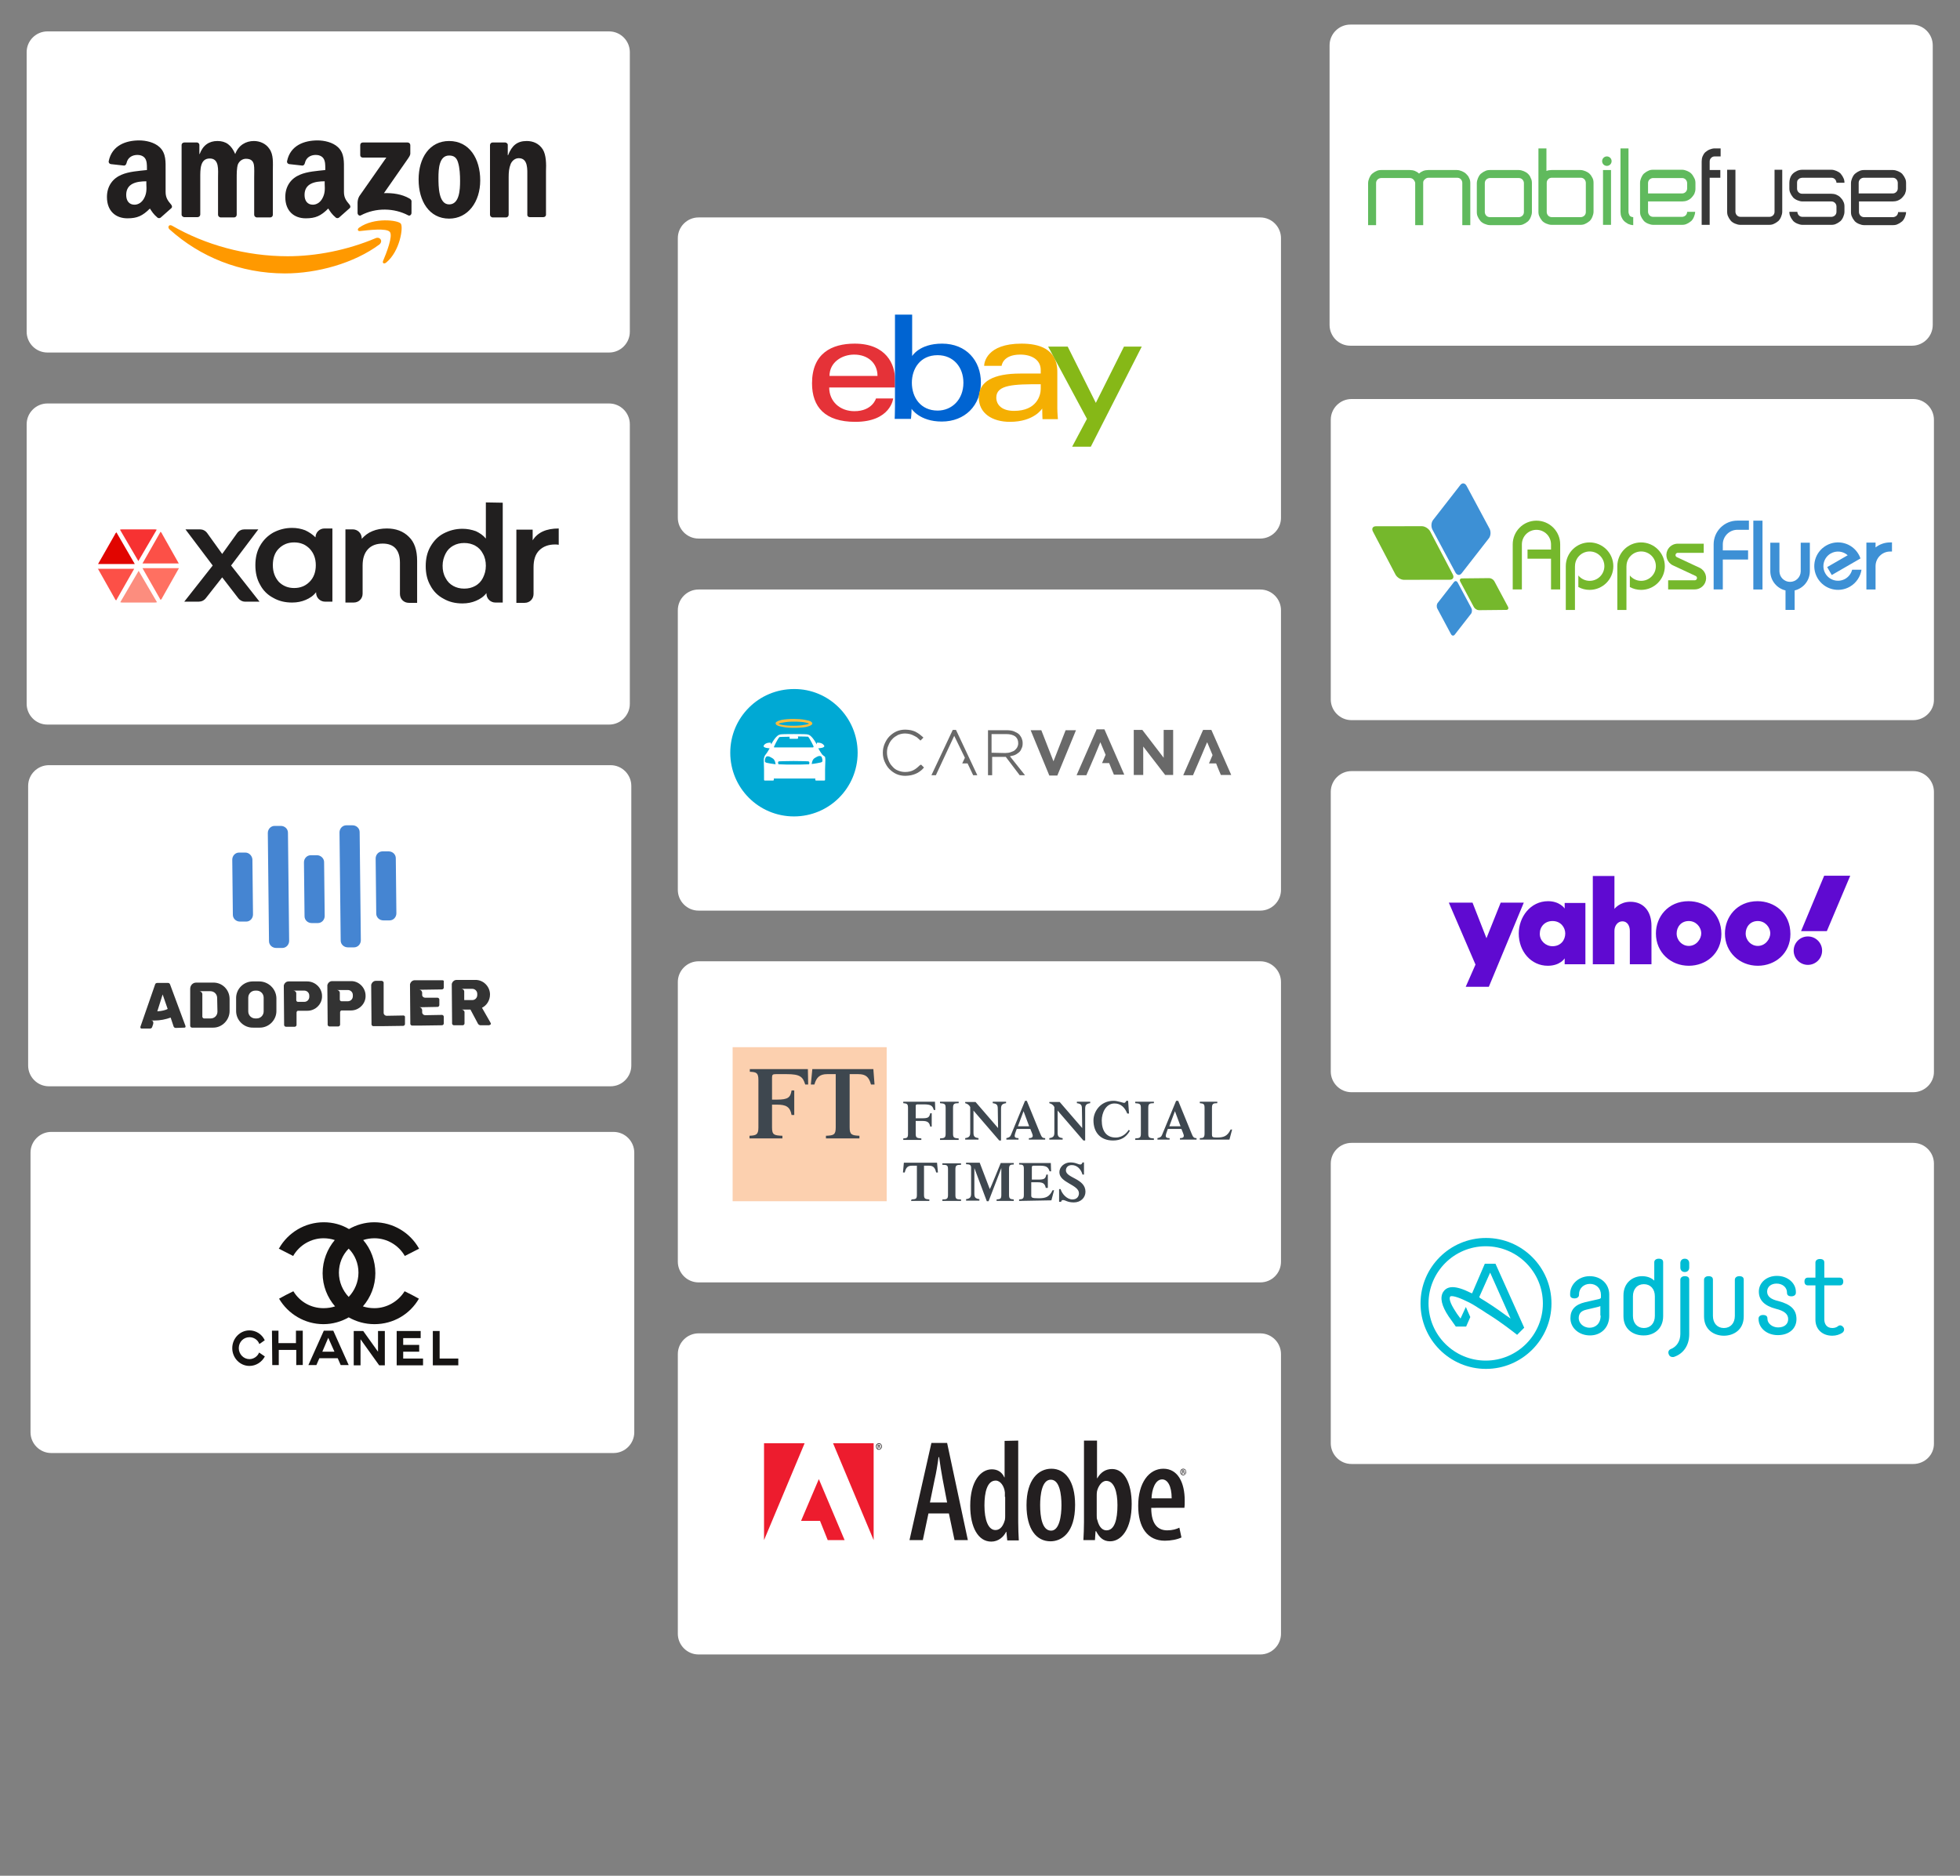
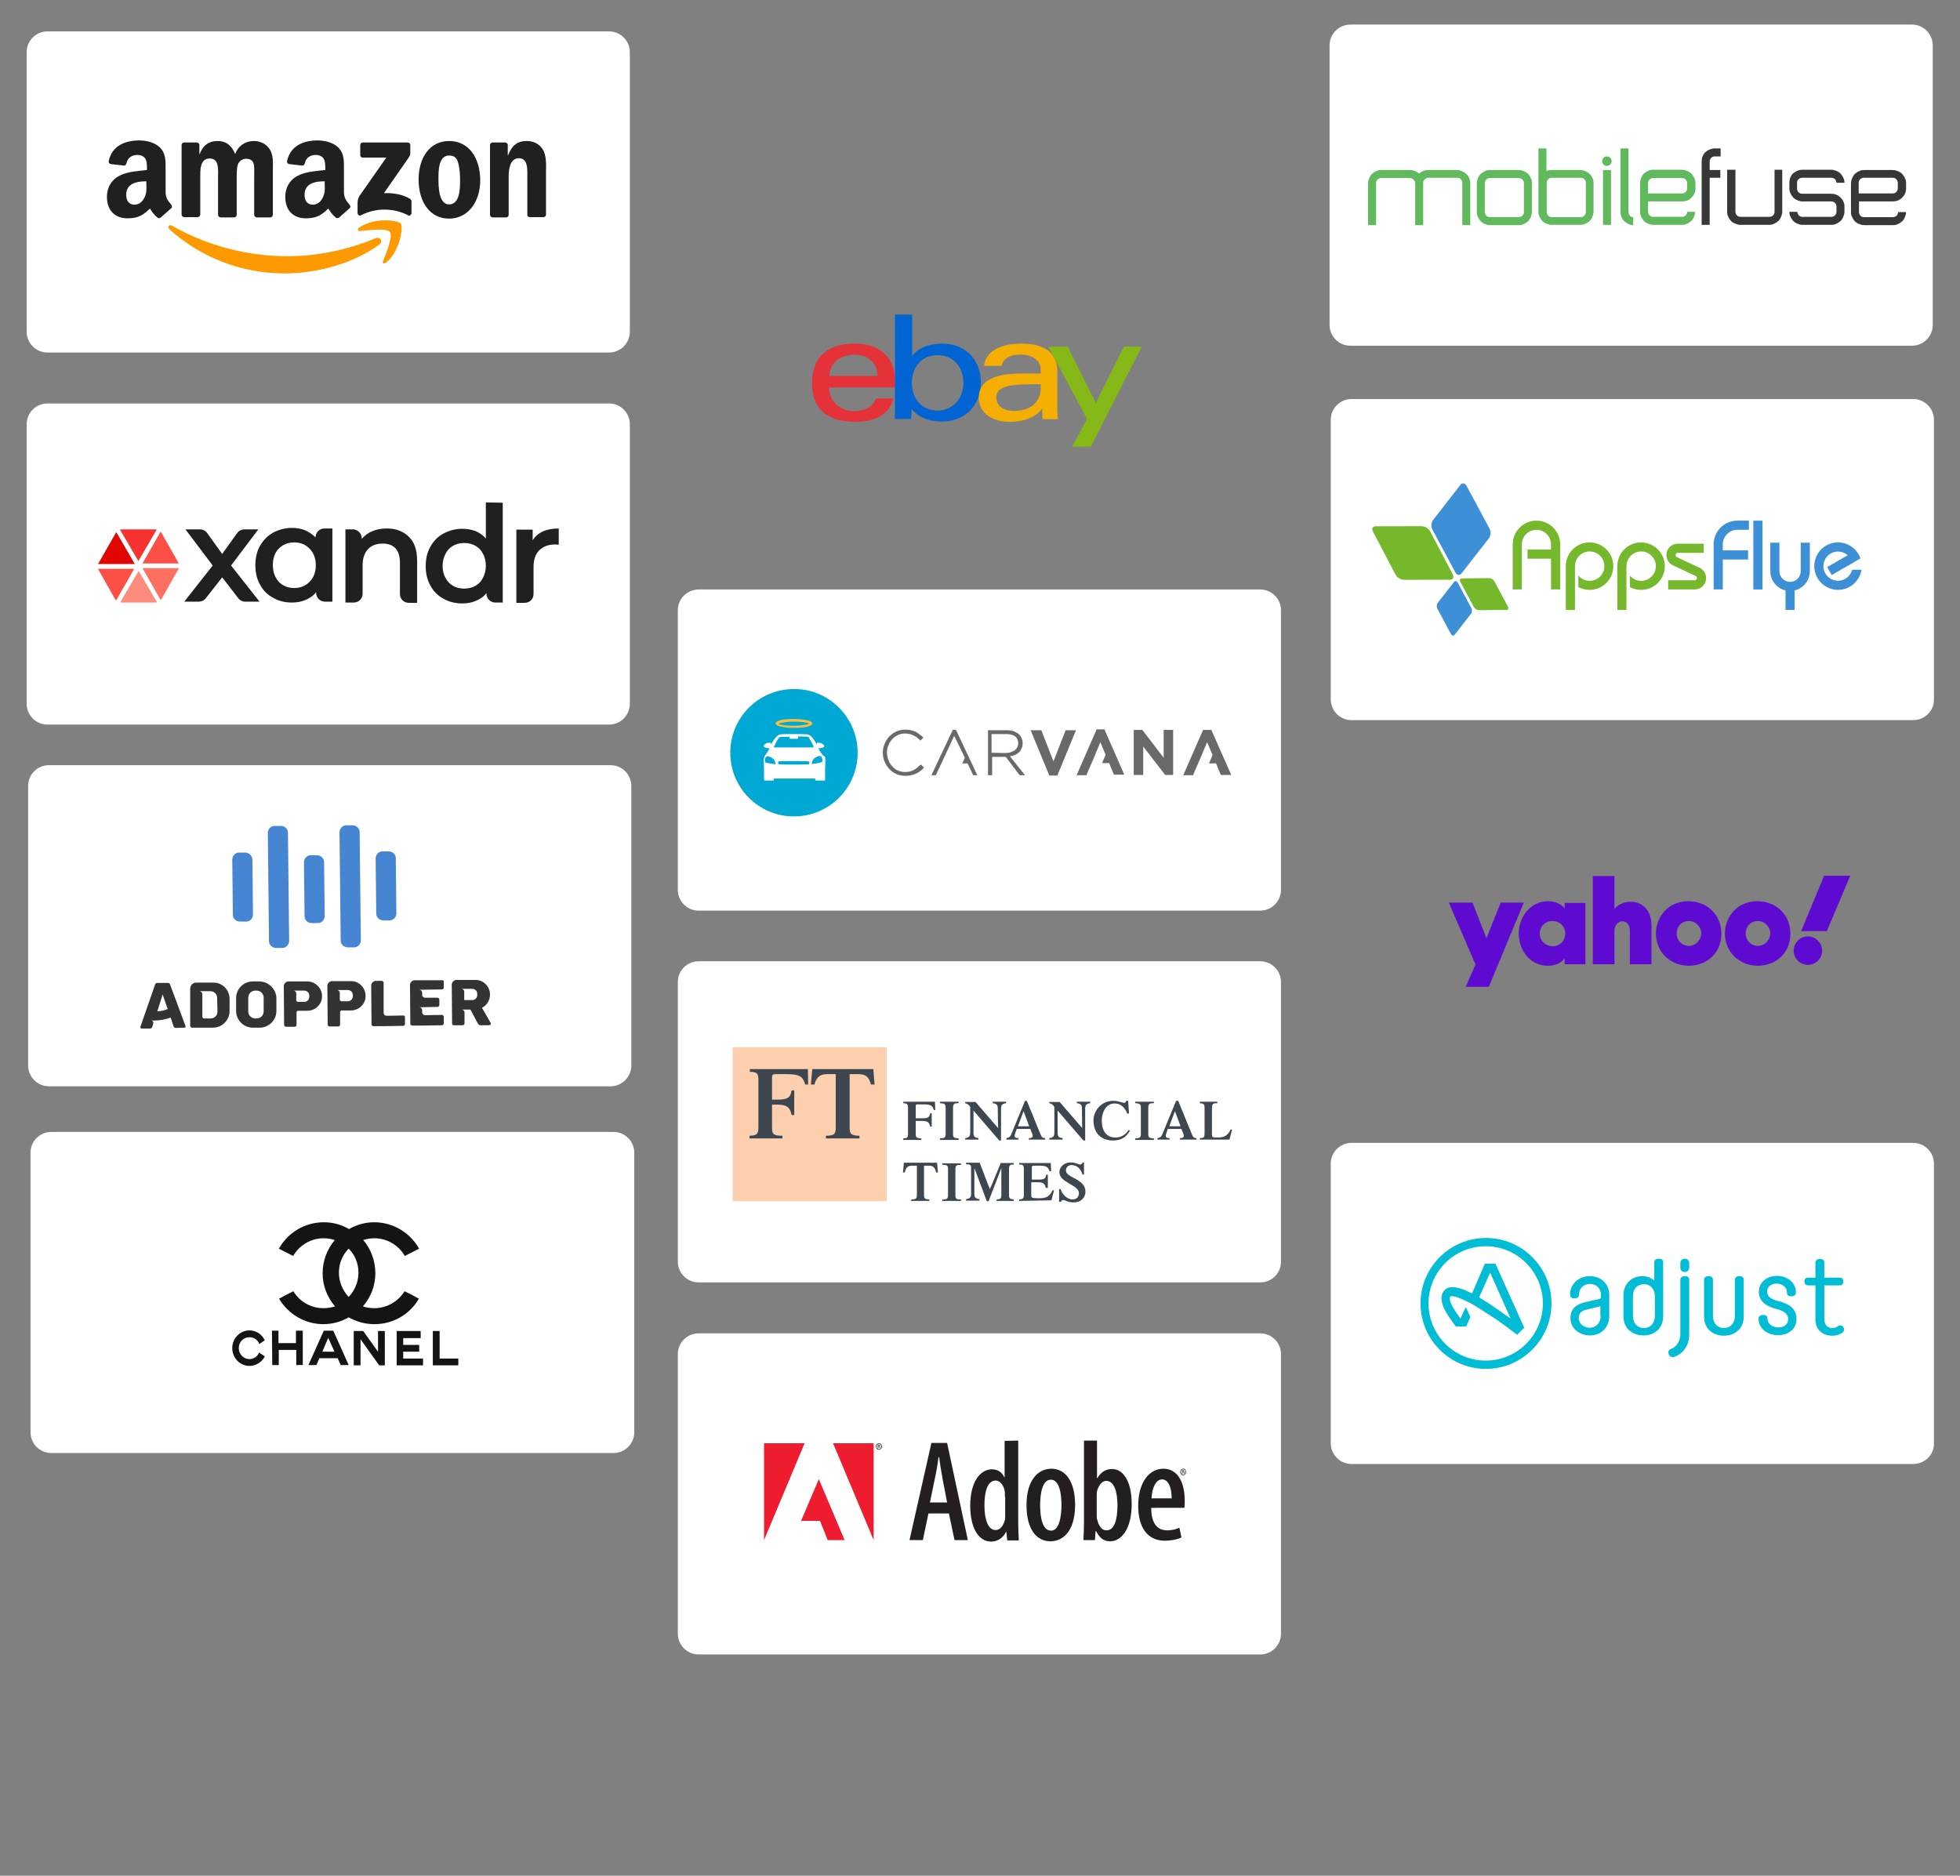
<svg xmlns="http://www.w3.org/2000/svg" version="1.1" id="Layer_1" x="0px" y="0px" width="661.6px" height="633.2px" viewBox="0 0 661.6 633.2" style="enable-background:new 0 0 661.6 633.2;" xml:space="preserve">
  <rect x="0" y="0" width="661.6" height="633.2" fill="#808080" stroke="none" />
  <style type="text/css">
	.st0{fill:#FFFFFF;}
	.st1{fill-rule:evenodd;clip-rule:evenodd;fill:#211F1F;}
	.st2{fill-rule:evenodd;clip-rule:evenodd;fill:#E10500;}
	.st3{fill-rule:evenodd;clip-rule:evenodd;fill:#F73232;}
	.st4{fill-rule:evenodd;clip-rule:evenodd;fill:#FC5047;}
	.st5{fill-rule:evenodd;clip-rule:evenodd;fill:#FF7061;}
	.st6{fill-rule:evenodd;clip-rule:evenodd;fill:#FC8D7E;}
	.st7{fill:#E53238;}
	.st8{fill:#0064D2;}
	.st9{fill:#F5AF02;}
	.st10{fill:#86B817;}
	.st11{fill:#75B82C;}
	.st12{fill:#3D90D5;}
	.st13{fill:#5F0AD1;}
	.st14{fill-rule:evenodd;clip-rule:evenodd;fill:#161413;}
	.st15{fill-rule:evenodd;clip-rule:evenodd;fill:#231F20;}
	.st16{fill-rule:evenodd;clip-rule:evenodd;fill:#ED1C2E;}
	.st17{fill:#00BCD4;}
	.st18{fill:#FF9900;}
	.st19{fill:#221F1F;}
	.st20{fill:#FCD0AF;}
	.st21{fill:#3E474F;}
	.st22{fill:#696969;}
	.st23{fill:#00A9D4;}
	.st24{fill:#FDBD3E;}
	.st25{fill:#60BA5D;}
	.st26{fill:#373737;}
	.st27{fill:#4585D2;}
	.st28{fill:#333333;}
</style>
  <path class="st0" d="M205.6,119H16c-3.9,0-7-3.2-7-7V17.6c0-3.9,3.2-7,7-7h189.6c3.9,0,7,3.2,7,7V112  C212.6,115.8,209.5,119,205.6,119z" />
  <path class="st0" d="M205.6,244.6H16c-3.9,0-7-3.2-7-7v-94.4c0-3.9,3.2-7,7-7h189.6c3.9,0,7,3.2,7,7v94.4  C212.6,241.4,209.5,244.6,205.6,244.6z" />
-   <path class="st0" d="M425.4,181.8H235.8c-3.9,0-7-3.2-7-7V80.4c0-3.9,3.2-7,7-7h189.6c3.9,0,7,3.2,7,7v94.4  C432.4,178.6,429.3,181.8,425.4,181.8z" />
  <path class="st0" d="M425.4,307.4H235.8c-3.9,0-7-3.2-7-7V206c0-3.9,3.2-7,7-7h189.6c3.9,0,7,3.2,7,7v94.4  C432.4,304.2,429.3,307.4,425.4,307.4z" />
  <path class="st0" d="M425.4,432.9H235.8c-3.9,0-7-3.2-7-7v-94.4c0-3.9,3.2-7,7-7h189.6c3.9,0,7,3.2,7,7v94.4  C432.4,429.8,429.3,432.9,425.4,432.9z" />
  <g>
    <g>
      <path class="st0" d="M425.4,558.5H235.8c-3.9,0-7-3.2-7-7v-94.4c0-3.9,3.2-7,7-7h189.6c3.9,0,7,3.2,7,7v94.4    C432.4,555.3,429.3,558.5,425.4,558.5z" />
    </g>
  </g>
  <path class="st0" d="M645.8,243.1H456.2c-3.9,0-7-3.2-7-7v-94.4c0-3.9,3.2-7,7-7h189.6c3.9,0,7,3.2,7,7v94.4  C652.9,239.9,649.7,243.1,645.8,243.1z" />
-   <path class="st0" d="M645.8,368.7H456.2c-3.9,0-7-3.2-7-7v-94.4c0-3.9,3.2-7,7-7h189.6c3.9,0,7,3.2,7,7v94.4  C652.9,365.5,649.7,368.7,645.8,368.7z" />
  <path class="st0" d="M645.8,494.2H456.2c-3.9,0-7-3.2-7-7v-94.4c0-3.9,3.2-7,7-7h189.6c3.9,0,7,3.2,7,7v94.4  C652.9,491.1,649.7,494.2,645.8,494.2z" />
  <path class="st0" d="M207.1,490.5H17.3c-3.9,0-7-3.2-7-7v-94.4c0-3.9,3.2-7,7-7h189.8c3.9,0,7,3.2,7,7v94.4  C214.1,487.3,211,490.5,207.1,490.5z" />
  <g id="Symbols">
    <g id="XANDR_LOGO_01" transform="translate(-7 -3)">
      <g id="xandr-logo" transform="translate(7 3)">
        <path id="Fill-1" class="st1" d="M80.4,201.9l-5.4-7l-5.5,7c-0.6,0.8-1.5,1.2-2.4,1.2h-4.9l9.6-12.2l-9.2-12.2h4.9     c0.9,0,1.8,0.4,2.4,1.2L75,187l5.1-7.1c0.6-0.8,1.5-1.2,2.4-1.2h4.7L78,190.9l9.6,12.2h-5C81.9,203.1,81,202.7,80.4,201.9" />
        <g id="Group-5" transform="translate(198 32)">
          <path id="Fill-3" class="st1" d="M-93.5,164.4c1.4-1.4,2.1-3.3,2.1-5.6s-0.7-4.1-2.1-5.6c-1.4-1.4-3.1-2.1-5.2-2.1      s-3.8,0.7-5.2,2.1c-1.4,1.4-2,3.3-2,5.6s0.7,4.1,2,5.6c1.4,1.4,3.1,2.1,5.2,2.1S-94.9,165.8-93.5,164.4z M-85.8,146.6v24.5h-2.5      c-1.6,0-3-1.3-3-3v-0.2c-0.9,1.2-2.1,2-3.5,2.6s-2.9,0.9-4.6,0.9c-2.4,0-4.5-0.5-6.4-1.6c-1.9-1-3.4-2.5-4.4-4.4      c-1.1-1.9-1.6-4.1-1.6-6.6s0.5-4.7,1.6-6.6c1.1-1.9,2.5-3.3,4.4-4.4c1.9-1,4-1.6,6.4-1.6c1.6,0,3.1,0.3,4.4,0.8      c1.3,0.6,2.5,1.4,3.5,2.4c0-1.6,1.3-3,3-3h2.7V146.6z" />
        </g>
        <path id="Fill-6" class="st1" d="M138,181.2c1.9,1.8,2.8,4.5,2.8,8.1v14.2H138c-1.7,0-3-1.3-3-3V190c0-2.2-0.5-3.8-1.5-4.9     c-1-1.1-2.5-1.6-4.3-1.6c-2.1,0-3.8,0.6-5,1.9c-1.2,1.3-1.8,3.1-1.8,5.5v9.5c0,1.7-1.3,3-3,3h-2.8v-24.7h2.5c1.6,0,3,1.3,3,3v0.2     c1-1.1,2.1-2,3.6-2.6c1.4-0.6,3.1-0.9,4.9-0.9C133.6,178.4,136.1,179.3,138,181.2" />
        <g id="Group-10" transform="translate(411)">
          <path id="Fill-8" class="st1" d="M-250.6,197.8c1.1-0.6,2-1.5,2.6-2.7s1-2.5,1-4.1c0-1.5-0.3-2.9-1-4.1      c-0.6-1.2-1.5-2.1-2.6-2.7c-1.1-0.6-2.3-0.9-3.7-0.9s-2.6,0.3-3.7,0.9c-1.1,0.6-2,1.5-2.6,2.7s-1,2.5-1,4.1c0,1.5,0.3,2.9,1,4.1      c0.6,1.2,1.5,2.1,2.6,2.7c1.1,0.6,2.3,0.9,3.7,0.9S-251.7,198.4-250.6,197.8z M-241.3,169.7v33.7h-2.5c-1.6,0-3-1.3-3-3v-0.2      c-0.9,1.2-2.1,2-3.5,2.6s-2.9,0.9-4.6,0.9c-2.4,0-4.5-0.5-6.4-1.6c-1.9-1-3.4-2.5-4.4-4.4c-1.1-1.9-1.6-4.1-1.6-6.6      s0.5-4.7,1.6-6.6c1.1-1.9,2.5-3.4,4.4-4.4s4-1.6,6.4-1.6c1.6,0,3.1,0.3,4.5,0.8c1.3,0.6,2.5,1.4,3.4,2.5v-12.2L-241.3,169.7      L-241.3,169.7z" />
        </g>
        <path id="Fill-11" class="st1" d="M188.6,178.4v5.5c-0.5-0.1-0.9-0.1-1.3-0.1c-2.2,0-4,0.7-5.3,2s-1.9,3.2-1.9,5.7v9     c0,1.7-1.3,3-3,3h-2.8v-24.7h5.5v3.6C181.5,179.7,184.4,178.4,188.6,178.4" />
        <g id="Group-15" transform="translate(0 37)">
          <path id="Fill-13" class="st2" d="M39.3,142.7c-0.2,0.2-0.4,0.4-0.5,0.7l-5.7,10h12.4L39.3,142.7z" />
        </g>
        <path id="Fill-16" class="st3" d="M52.9,178.8c-0.3-0.1-0.6-0.1-0.9-0.1H41.4c-0.3,0-0.6,0-0.9,0.1l6.2,10.6L52.9,178.8z" />
        <path id="Fill-18" class="st4" d="M33,191.9l5.7,10.1c0.1,0.3,0.3,0.5,0.5,0.7l6.1-10.7H33V191.9z" />
        <path id="Fill-20" class="st5" d="M54.7,201.9l5.7-10.1H48.1l6.1,10.7C54.4,202.4,54.6,202.2,54.7,201.9" />
        <path id="Fill-22" class="st6" d="M40.6,203.3c0.3,0.1,0.6,0.1,0.9,0.1h10.6c0.3,0,0.6,0,0.9-0.1l-6.2-10.6L40.6,203.3z" />
        <path id="Fill-24" class="st4" d="M60.4,190.3l-5.7-10.1c-0.1-0.3-0.3-0.5-0.5-0.7l-6.1,10.7h12.3V190.3z" />
      </g>
    </g>
  </g>
  <g>
    <path id="e_00000002381718228022413830000005775528754611257765_" class="st7" d="M288.5,116c-7.8,0-14.4,3.3-14.4,13.4   c0,8,4.4,13,14.6,13c12,0,12.8-7.9,12.8-7.9h-5.8c0,0-1.2,4.3-7.3,4.3c-4.9,0-8.5-3.3-8.5-8h22.2v-2.9   C302.1,123.1,299.2,116,288.5,116L288.5,116z M288.3,119.7c4.7,0,7.9,2.9,7.9,7.2H280C280,122.3,284.2,119.7,288.3,119.7z" />
    <path id="b_00000010289955422148930800000007162416702759465144_" class="st8" d="M302.1,106.2v31c0,1.8-0.1,4.2-0.1,4.2h5.5   c0,0,0.2-1.8,0.2-3.4c0,0,2.7,4.3,10.2,4.3c7.8,0,13.2-5.4,13.2-13.2c0-7.3-4.9-13.1-13.1-13.1c-7.7,0-10.1,4.2-10.1,4.2v-14   C307.9,106.2,302.1,106.2,302.1,106.2z M316.5,119.9c5.3,0,8.7,4,8.7,9.3c0,5.7-3.9,9.4-8.7,9.4c-5.7,0-8.7-4.4-8.7-9.4   C307.8,124.6,310.5,119.9,316.5,119.9z" />
    <path id="a_00000041271362620281730760000014871506750364588955_" class="st9" d="M344.8,116c-11.8,0-12.6,6.5-12.6,7.5h5.9   c0,0,0.3-3.8,6.3-3.8c3.9,0,6.9,1.8,6.9,5.2v1.2h-6.9c-9.1,0-14,2.7-14,8.1c0,5.3,4.5,8.2,10.5,8.2c8.2,0,10.9-4.5,10.9-4.5   c0,1.8,0.1,3.6,0.1,3.6h5.2c0,0-0.2-2.2-0.2-3.6v-12.2C357,117.6,350.5,116,344.8,116L344.8,116z M351.3,129.7v1.6   c0,2.1-1.3,7.4-9,7.4c-4.2,0-6-2.1-6-4.5C336.3,129.8,342.4,129.7,351.3,129.7L351.3,129.7z" />
    <path id="y_00000017502479595912051340000012143067528919172481_" class="st10" d="M353.8,117h6.6l9.5,19l9.5-19h6l-17.2,33.8h-6.3   l5-9.4L353.8,117z" />
  </g>
  <g id="g10" transform="matrix(1.333,0,0,-1.333,0,173.373)">
    <g id="g12" transform="scale(0.1)">
      <path id="path14" class="st11" d="M3476.7-45.6l57-108.7c3.9-7.4,13.5-13.4,21.4-13.4l0,0l116.4,0.2c7.9,0,11.2,6,7.3,13.5l0,0    l-57.1,108.7c-3.9,7.4-13.5,13.4-21.4,13.4l0,0L3484-32.1c-0.2,0-0.4,0-0.5,0l0,0C3475.9-32.4,3472.8-38.3,3476.7-45.6" />
      <path id="path16" class="st11" d="M3697.7-172.2l34.5-64.5c2.4-4.4,8.1-7.9,12.8-7.9l0,0l69.3,0.7c4.7,0,6.6,3.7,4.3,8.1l0,0    l-34.5,64.5c-2.4,4.4-8.1,7.9-12.8,7.9l0,0l-69.3-0.7c-0.1,0-0.2,0-0.2,0l0,0C3697.2-164.3,3695.4-167.9,3697.7-172.2" />
      <path id="path18" class="st12" d="M3698.1,72.6l-69.3-89c-4.7-6.1-5.4-17-1.4-24.4l0,0l58-108.2c4-7.4,11-8.4,15.7-2.4l0,0    l69.3,89c4.7,6.1,5.4,17,1.4,24.4l0,0l-58,108.2c-2.3,4.3-5.6,6.4-8.9,6.3l0,0C3702.5,76.4,3700.1,75.1,3698.1,72.6" />
      <path id="path20" class="st12" d="M3681.9-173.3l-41.3-53c-2.8-3.6-3.2-10.1-0.8-14.5l0,0l34.5-64.5c2.4-4.4,6.6-5,9.4-1.4l0,0    l41.3,53c2.8,3.6,3.2,10.1,0.8,14.5l0,0l-34.5,64.5c-1.4,2.5-3.3,3.8-5.3,3.8l0,0C3684.5-171,3683-171.8,3681.9-173.3" />
      <path id="path22" class="st12" d="M4439.9-192.2h23.2v174.3h-23.2V-192.2z" />
      <path id="path24" class="st11" d="M4025.1-73c-33.2,0-60.1-26.9-60.1-60.1l0,0v-111h23.2v111h0.1c0,20.5,16.6,37.2,37.2,37.2    c20.5,0,37.2-16.6,37.2-37.2c0-20.5-16.6-37.2-37.2-37.2c-11.6,0-21.9,5.3-28.7,13.6V-186c8.5-4.6,18.2-7.2,28.5-7.2    c33.2,0,60.1,26.9,60.1,60.1C4085.3-99.9,4058.4-73,4025.1-73" />
      <path id="path26" class="st11" d="M4155.6-73c-33.2,0-60.1-26.9-60.1-60.1l0,0v-111h23.1v111h0.1c0,20.5,16.6,37.2,37.2,37.2    c20.5,0,37.2-16.6,37.2-37.2c0-20.5-16.6-37.2-37.2-37.2c-11.6,0-21.9,5.3-28.7,13.6V-186c8.5-4.6,18.2-7.2,28.5-7.2    c33.2,0,60.1,26.9,60.1,60.1C4215.7-99.9,4188.8-73,4155.6-73" />
      <path id="path28" class="st11" d="M3890.7-17.9c-33.2,0-60.1-26.9-60.1-60.1v-114.1h23.2V-78l0,0c0,20.4,16.5,36.9,36.9,36.9    s36.9-16.5,36.9-36.9l0,0v-13.1h-59.5v-23.1h59.5v-77.9h23.2V-78C3950.9-44.8,3923.9-17.9,3890.7-17.9" />
      <path id="path30" class="st12" d="M4362.6-78c0,20.4,16.5,37,37,37l0,0h29.1v23.2h-29.2c-33.2,0-60.1-26.9-60.1-60.1V-192h23.2    v75.6h64v23.2h-64V-78" />
      <path id="path32" class="st12" d="M4559.9-73.7v-72.8l0,0c-0.3-14.6-12.2-26.4-27-26.4c-14.7,0-26.6,11.8-26.9,26.4l0,0v72.8    h-23.1v-72.8l0,0c0.3-23.4,16.6-42.9,38.5-48.1V-244h23.1v49.4c21.9,5.2,38.2,24.7,38.5,48.1l0,0v72.8H4559.9" />
      <path id="path34" class="st12" d="M4690.1-142.2c-2.4-9.3-8.3-17.7-17.3-22.9c-17.7-10.2-40.3-4.2-50.5,13.5s-4.1,40.3,13.5,50.5    c14.2,8.2,31.5,5.9,43.1-4.4l-52-30l11.6-20.1l24.1,13.9l0,0l48.6,28.1c-1.2,3.6-2.8,7.2-4.8,10.6c-16.6,28.8-53.4,38.6-82.1,22    c-28.8-16.6-38.6-53.4-22-82.1s53.4-38.6,82.1-22c16.4,9.5,26.7,25.6,29.4,43L4690.1-142.2" />
-       <path id="path36" class="st12" d="M4786.3-73c-14,0-26.8-4.8-36.9-12.7v12.2h-23.2v-118.7h23.2v59.1l0,0c0,20.4,16.5,37,36.9,37    l0,0h4.7V-73H4786.3" />
      <path id="path38" class="st11" d="M4303.6-137.1l-57.6,26.9l0,0c-2.8,1.4-4,4.7-2.6,7.5c1,2.1,3,3.3,5.2,3.3l0,0h65.7v23.2h-65.7    l0,0c-10.9,0-21.3-6.1-26.2-16.6c-6.7-14.4-0.5-31.5,13.9-38.3l0,0l57.6-26.9l0,0l0,0c2.9-1.3,4.1-4.7,2.8-7.6    c-1-2.1-3-3.3-5.2-3.3l0,0h-67.3V-192h67.3l0,0c10.9,0,21.3,6.2,26.2,16.7C4324.3-161,4318.1-143.9,4303.6-137.1" />
    </g>
  </g>
  <g id="layer1_00000072241781039202768090000011336558305211714432_" transform="translate(260.955,41.214)">
    <path id="path1139_00000149356015074261850470000013195258144009689241_" class="st13" d="M228.1,263.5h8l4.7,12l4.8-12h7.8   l-11.8,28.4h-7.8l3.3-7.5L228.1,263.5z" />
    <path id="path1141_00000114038801682898138270000003648935141391554722_" class="st13" d="M261.6,263c-6,0-9.9,5.4-9.9,10.9   c0,6.1,4.2,10.9,9.8,10.9c4.2,0,5.7-2.5,5.7-2.5v2h7v-20.7h-7v1.9C267.2,265.4,265.5,263,261.6,263z M263.1,269.7   c2.8,0,4.3,2.2,4.3,4.2c0,2.2-1.5,4.3-4.3,4.3c-2.3,0-4.3-1.8-4.3-4.2S260.5,269.7,263.1,269.7z" />
    <path id="path1145_00000135657868956763904810000015810309862520437424_" class="st13" d="M276.7,284.3v-29.8h7.3v11.1   c0,0,1.8-2.4,5.4-2.4c4.5,0,7.1,3.3,7.1,8.1v13h-7.3V273c0-1.6-0.8-3.2-2.5-3.2s-2.7,1.6-2.7,3.2v11.3H276.7z" />
    <path id="path1147_00000049207170350017005350000005774740915038594471_" class="st13" d="M309,263c-6.9,0-11,5.3-11,10.9   c0,6.4,5,10.9,11.1,10.9c5.9,0,11-4.2,11-10.7C320.1,267,314.7,263,309,263z M309.1,269.7c2.4,0,4.2,2,4.2,4.2   c0,1.8-1.6,4.2-4.2,4.2c-2.3,0-4.1-1.9-4.1-4.2C305,271.7,306.5,269.7,309.1,269.7z" />
    <path id="path1153_00000119094999702255638830000016210739046027511219_" class="st13" d="M332.3,263c-6.9,0-11,5.3-11,10.9   c0,6.4,5,10.9,11.1,10.9c5.9,0,11-4.2,11-10.7C343.4,267,338,263,332.3,263z M332.4,269.7c2.4,0,4.2,2,4.2,4.2   c0,1.8-1.6,4.2-4.2,4.2c-2.3,0-4.1-1.9-4.1-4.2C328.3,271.7,329.8,269.7,332.4,269.7z" />
    <circle id="path1155_00000093871225391473787270000011244339615963967915_" class="st13" cx="349.3" cy="279.7" r="4.8" />
    <path id="path1157_00000014616850864797835190000013147340145251748746_" class="st13" d="M355.7,273.1H347l7.8-18.7h8.8   L355.7,273.1z" />
  </g>
  <path class="st14" d="M89.4,457.9L89.4,457.9c-1,1.9-3,3.2-5.2,3.2c-3.2,0-5.8-2.7-5.8-6s2.6-6,5.8-6c2.2,0,4.2,1.3,5.1,3.2  c0,0,0,0.1,0.1,0.1c0,0-1.9,1.4-1.9,1.3v-0.1c-0.5-1.3-1.8-2.2-3.3-2.2c-2,0-3.6,1.6-3.6,3.7c0,2,1.6,3.7,3.6,3.7  c1.4,0,2.7-0.9,3.2-2.1c0,0,0-0.1,0.1-0.1L89.4,457.9L89.4,457.9z M91.8,449.2H94v4.2h5.9v-4.2h2.3v11.6H100v-5.1h-5.9v5.1h-2.2  L91.8,449.2L91.8,449.2z M133.9,460.9v-11.6h8.1v2.4h-5.9v2.3h5.4v2.3h-5.4v2.3h6.7v2.3L133.9,460.9L133.9,460.9z M146.1,460.9  v-11.6h2.3v9.3h6.3v2.3L146.1,460.9L146.1,460.9z M121.7,460.9h-2.3v-11.6h3.2l5,7v-7h2.3v11.6H128l-6.3-8.8V460.9z M110.8,451.6  l-2,4.7h4.1L110.8,451.6L110.8,451.6z M107.8,458.5l-1,2.3h-2.7l5.2-11.6h3.2l5.2,11.6H115l-1-2.3H107.8L107.8,458.5z M117.7,444.7  c-2.4,1.4-5.4,2.3-8.5,2.3c-6.4,0-12-3.5-15-8.6l0,0l0,0l2.4-1.3l2.4-1.2c0,0,0,0,0.1,0.1c2.1,3.4,5.8,5.6,10.1,5.6  c1.4,0,2.7-0.2,3.9-0.6c-2.6-3-4.2-6.9-4.2-11.2c0-4.3,1.6-8.2,4.1-11.2c-1.2-0.4-2.5-0.6-3.8-0.6c-4.2,0-8.1,2.3-10.2,5.9  c0,0,0,0,0,0.1l-4.9-2.5c0,0,0-0.1,0.1-0.1c3-5.3,8.7-8.8,15.1-8.8c3.1,0,6,0.8,8.5,2.3c2.4-1.4,5.4-2.3,8.5-2.3  c6.4,0,12.1,3.5,15.1,8.8c0,0,0,0.1,0.1,0.1l-4.9,2.5c0,0,0,0,0-0.1c-2.1-3.6-6-5.9-10.2-5.9c-1.3,0-2.6,0.2-3.8,0.6  c2.6,3,4.1,7,4.1,11.2c0,4.3-1.6,8.2-4.2,11.2c1.2,0.4,2.5,0.6,3.9,0.6c4.2,0,8-2.3,10.1-5.6c0,0,0-0.1,0.1-0.1l2.4,1.2l2.4,1.3l0,0  l0,0c-3,5.2-8.6,8.6-15,8.6C123.1,447,120.2,446.1,117.7,444.7L117.7,444.7z M117.7,437.8c-2-2.1-3.3-5-3.3-8.2c0-3.1,1.2-6,3.3-8.1  c2.1,2.1,3.3,5,3.3,8.1C121,432.8,119.7,435.7,117.7,437.8L117.7,437.8z" />
  <g>
    <path class="st15" d="M313.4,510.9l-1.9,9H307l7.4-32.8h5.3l7,32.8h-4.5l-1.9-9L313.4,510.9L313.4,510.9L313.4,510.9z M319.7,507.2   l-1.5-7.8c-0.4-2.2-0.9-5.2-1.2-7.5h-0.2c-0.3,2.4-0.8,5.4-1.3,7.5l-1.6,7.8H319.7L319.7,507.2z" />
    <path class="st15" d="M343.7,486.3v27.6c0,1.8,0.1,4.4,0.2,6.1H340l-0.3-2.9h-0.1c-0.8,1.7-2.6,3.3-5,3.3c-4.4,0-7.1-4.8-7.1-12.1   c0-8.4,3.6-12.3,7.3-12.3c1.9,0,3.4,0.9,4.2,2.7h0.1v-12.3L343.7,486.3L343.7,486.3L343.7,486.3z M339.2,505.3c0-0.4,0-1,0-1.5   c-0.2-2.1-1.5-4-3.1-4c-2.9,0-3.8,4-3.8,8.4c0,4.9,1.3,8.3,3.7,8.3c1,0,2.4-0.5,3.2-3.4c0.1-0.4,0.1-1,0.1-1.5v-6.3H339.2z" />
    <path class="st15" d="M354.6,520.3c-4.7,0-8.1-4-8.1-12.2c0-8.6,4-12.3,8.4-12.3c4.7,0,8,4.2,8,12.2   C362.9,517.5,358.3,520.3,354.6,520.3L354.6,520.3L354.6,520.3L354.6,520.3z M354.8,516.7c2.8,0,3.5-5,3.5-8.6s-0.6-8.6-3.6-8.6   s-3.6,5.1-3.6,8.6C351.1,512.1,351.8,516.7,354.8,516.7L354.8,516.7L354.8,516.7z" />
    <path class="st15" d="M365.7,486.3h4.6V499h0.1c1.2-2.1,2.9-3.1,5-3.1c4,0,6.6,4.6,6.6,11.8c0,8.5-3.5,12.6-7.3,12.6   c-2.3,0-3.6-1.3-4.7-3.4h-0.2l-0.2,3h-3.9c0.1-1.6,0.2-4.3,0.2-6.1v-27.5H365.7L365.7,486.3z M370.2,511.6c0,0.5,0,1.1,0.2,1.5   c0.7,2.9,2.1,3.5,3.1,3.5c2.7,0,3.7-3.6,3.7-8.5c0-4.5-1.1-8.2-3.8-8.2c-1.5,0-2.7,1.8-3.1,3.5c-0.1,0.5-0.1,1.1-0.1,1.6   L370.2,511.6L370.2,511.6z" />
    <path class="st15" d="M388.6,509c0,6.1,2.7,7.6,5.4,7.6c1.7,0,3.1-0.4,4.1-0.9l0.7,3.3c-1.4,0.7-3.6,1.1-5.6,1.1   c-5.9,0-9-4.5-9-11.8c0-7.7,3.6-12.5,8.5-12.5s7.2,4.7,7.2,10.7c0,1.2,0,1.9-0.1,2.5L388.6,509L388.6,509L388.6,509z M395.5,505.8   c0-4.2-1.4-6.4-3.2-6.4c-2.4,0-3.5,3.5-3.6,6.4H395.5L395.5,505.8z" />
    <polygon class="st16" points="281.2,487.2 294.9,487.2 294.9,519.9  " />
    <polygon class="st16" points="271.6,487.2 257.9,487.2 257.9,519.9  " />
    <polygon class="st16" points="276.4,499.3 285.1,519.9 279.4,519.9 276.8,513.4 270.4,513.4  " />
    <path class="st15" d="M399.4,495.8c0.6,0,1,0.5,1,1.1s-0.5,1.1-1,1.1c-0.6,0-1-0.5-1-1.1S398.8,495.8,399.4,495.8L399.4,495.8   L399.4,495.8L399.4,495.8z M399.4,496c-0.5,0-0.8,0.4-0.8,0.9s0.4,0.9,0.8,0.9c0.5,0,0.8-0.4,0.8-0.9   C400.3,496.4,399.9,496,399.4,496L399.4,496L399.4,496L399.4,496z M399.2,497.5H399v-1.2c0.1,0,0.2,0,0.3,0c0.2,0,0.3,0,0.4,0.1   s0.1,0.1,0.1,0.2c0,0.2-0.1,0.2-0.2,0.3l0,0c0.1,0,0.2,0.1,0.2,0.3c0,0.2,0.1,0.3,0.1,0.3h-0.2c0,0-0.1-0.1-0.1-0.3   c0-0.1-0.1-0.2-0.3-0.2h-0.1L399.2,497.5L399.2,497.5L399.2,497.5z M399.2,496.9h0.1c0.2,0,0.3-0.1,0.3-0.2s-0.1-0.2-0.3-0.2   c-0.1,0-0.1,0-0.1,0V496.9L399.2,496.9z" />
    <path class="st15" d="M296.7,487.2c0.6,0,1,0.5,1,1.1s-0.5,1.1-1,1.1c-0.6,0-1-0.5-1-1.1C295.6,487.7,296.1,487.2,296.7,487.2   L296.7,487.2L296.7,487.2L296.7,487.2z M296.7,487.4c-0.5,0-0.8,0.4-0.8,0.9s0.4,0.9,0.8,0.9c0.5,0,0.8-0.4,0.8-0.9   S297.2,487.4,296.7,487.4L296.7,487.4L296.7,487.4L296.7,487.4z M296.5,488.9h-0.2v-1.2c0.1,0,0.2,0,0.3,0c0.2,0,0.3,0,0.4,0.1   s0.1,0.1,0.1,0.2c0,0.2-0.1,0.2-0.2,0.3l0,0c0.1,0,0.2,0.1,0.2,0.3c0,0.2,0.1,0.3,0.1,0.3H297c0,0-0.1-0.1-0.1-0.3   c0-0.1-0.1-0.2-0.3-0.2h-0.1L296.5,488.9L296.5,488.9L296.5,488.9z M296.5,488.3h0.1c0.2,0,0.3-0.1,0.3-0.2s-0.1-0.2-0.3-0.2   c-0.1,0-0.1,0-0.1,0V488.3L296.5,488.3z" />
  </g>
  <path id="XMLID_00000026137666945603979530000015852156551457121440_" class="st17" d="M540.3,444.1c0,2.8-1.8,4.1-3.7,4.1  c-2.3,0-3.7-1.7-3.7-3.2c0-1.6,0.8-2.5,2.6-2.9l3.8-0.9c0.4-0.1,0.7-0.2,0.9-0.3v3.2H540.3z M543.2,444.2V437c0-3.6-2.8-6.2-6.6-6.2  c-3.7,0-6.6,2.7-6.6,6v0.3c0,0.8,0.5,1.2,1.5,1.2c0.9,0,1.5-0.5,1.5-1.2v-0.2c0-2,1.6-3.5,3.7-3.5c2.1,0,3.7,1.5,3.7,3.7v0.9  c0,0.3-0.4,0.5-1,0.6l-4.4,1c-3.3,0.8-4.9,2.5-4.9,5.4c0,3.3,2.9,5.8,6.6,5.8C540.5,450.8,543.2,448.1,543.2,444.2 M558.6,444.2  c0,2.5-1.5,4.1-3.7,4.1s-3.7-1.6-3.7-4.1v-6.6c0-2.5,1.5-4.1,3.7-4.1s3.7,1.6,3.7,4.1V444.2z M561.4,444.3v-18.2  c0-0.8-0.5-1.2-1.5-1.2c-0.9,0-1.5,0.5-1.5,1.2v6.2c-1-1-2.5-1.5-4.1-1.5c-3.2,0-6.3,2.2-6.3,6.5v7c0,4.5,3.4,6.5,6.7,6.5  C558,450.9,561.4,448.8,561.4,444.3 M567.2,450.3c0,2.4-1.2,4.3-3.2,5.1c-0.6,0.2-1.1,0.9-0.7,1.8c0.2,0.6,0.7,0.9,1.3,0.9  c0.2,0,0.4,0,0.6-0.1c3.1-1.1,5-3.9,5-7.6V432c0-0.8-0.5-1.2-1.5-1.2c-0.9,0-1.5,0.5-1.5,1.2L567.2,450.3L567.2,450.3z M570.2,427.9  v-1.5c0-0.9-0.6-1.5-1.5-1.5s-1.5,0.6-1.5,1.5v1.5c0,0.9,0.6,1.5,1.5,1.5C569.6,429.4,570.2,428.8,570.2,427.9 M588.6,444.4V432  c0-0.8-0.5-1.2-1.5-1.2c-0.9,0-1.5,0.5-1.5,1.2v12.2c0,2.5-1.5,4.1-3.7,4.1s-3.7-1.6-3.7-4.1V432c0-0.8-0.5-1.2-1.5-1.2  c-0.9,0-1.5,0.5-1.5,1.2v12.4c0,4.5,3.4,6.5,6.7,6.5C585.2,450.9,588.6,448.9,588.6,444.4 M596.5,436c0-1.6,1.3-2.7,3.2-2.7  c2,0,3.5,1.3,3.5,3v0.1c0,0.8,0.5,1.2,1.5,1.2c0.9,0,1.5-0.5,1.5-1.2v-0.3c0-3-2.8-5.4-6.4-5.4c-3.5,0-6.1,2.3-6.1,5.3  c0,2.9,1.9,4.8,5.7,5.8c2.9,0.7,4.2,1.8,4.2,3.5s-1.3,2.8-3.4,2.8c-1.9,0-3.6-1.3-3.6-2.9v-0.1c0-0.8-0.5-1.2-1.5-1.2  c-0.9,0-1.5,0.5-1.5,1.2v0.1c0,3.1,2.8,5.5,6.5,5.5c3.8,0,6.3-2.2,6.3-5.4c0-3.2-1.9-5-6.1-6.1C597.7,438.6,596.5,437.6,596.5,436   M615.8,445.4v-11.5h5.3c0.7,0,1.1-0.5,1.1-1.3c0-1-0.6-1.3-1.1-1.3h-5.3v-5.1c0-0.8-0.5-1.2-1.5-1.2c-0.9,0-1.5,0.5-1.5,1.2v5.1  h-2.6c-0.7,0-1.1,0.5-1.1,1.3s0.4,1.3,1.1,1.3h2.6v11.6c0,3.2,2.3,5.4,5.7,5.4c1.3,0,2.5-0.4,3.4-1c0.6-0.5,0.8-1.2,0.3-1.9  c-0.4-0.5-0.8-0.6-1.1-0.6c-0.2,0-0.5,0.1-0.7,0.3c-0.5,0.4-1.2,0.6-1.9,0.6C616.5,448.3,615.8,446.8,615.8,445.4" />
  <path id="XMLID_00000182504109419263978950000015522110113228305568_" class="st17" d="M509.9,445.1l-1.6-1.1  c-3.1-2.3-6-4.2-8.5-5.7l-0.5-0.4l3.7-8.3L509.9,445.1z M512.1,450.6l2.4-2.4l-9.7-21.6h-3.6l-4.3,10l-0.5-0.2  c-2.6-1.3-4.6-1.9-6.1-1.9c-2,0-2.8,1.1-3.2,1.7c-1.1,1.9-0.5,4.6,1.9,8.2c0.9,1.3,1.8,2.5,2.4,3.4h3.5l1.4-3.2l-1.5-3.4l-1.8,3.9  l-0.6-0.8c-0.4-0.5-0.8-1.1-1.1-1.6c-1.9-2.9-2.2-4.4-1.8-5c0.4-0.5,2.8,0.2,5.4,1.5c1.4,0.6,2.9,1.5,4.4,2.5  c1.1,0.6,2.1,1.4,3.3,2.1C506.9,446.5,510.7,449.5,512.1,450.6 M520.8,440c0,10.6-8.6,19.3-19.3,19.3c-10.6,0-19.3-8.6-19.3-19.3  c0-10.6,8.6-19.3,19.3-19.3C512.2,420.7,520.8,429.4,520.8,440 M523.7,440c0-12.2-9.9-22.1-22.1-22.1c-12.2,0-22.1,9.9-22.1,22.1  s9.9,22.1,22.1,22.1C513.7,462.1,523.7,452.2,523.7,440" />
  <g>
    <g>
      <path class="st18" d="M126.8,80.4c-9.7,4.1-20.2,6.1-29.7,6.1c-14.2,0-27.9-3.9-39-10.3c-1-0.6-1.7,0.4-0.9,1.2    c10.3,9.3,23.9,14.9,39,14.9c10.8,0,23.3-3.4,31.9-9.8C129.4,81.3,128.2,79.8,126.8,80.4z" />
      <path class="st18" d="M135.3,75.5c-0.9-1.2-9-2.2-14,1.3c-0.8,0.5-0.6,1.3,0.2,1.2c2.8-0.3,9-1.1,10.1,0.3s-1.2,7.2-2.3,9.8    c-0.3,0.8,0.4,1.1,1.1,0.5C135,84.8,136.2,76.7,135.3,75.5z" />
    </g>
    <g>
      <path class="st19" d="M138.2,67c-2.6-1.5-5.7-1.9-8.6-1.8l7.8-11.2c0.7-1,1.1-1.6,1.1-2.1V49c0-0.5-0.4-0.9-0.9-0.9h-15.1    c-0.5,0-0.9,0.3-0.9,0.9v3.4l0,0c0,0.5,0.4,0.8,0.9,0.8h7.9l-9.1,13c-0.5,0.8-0.6,1.8-0.6,2.3v3.4c0,0.5,0.5,1.1,1.1,0.8    c5.1-2.7,11.3-2.5,16,0c0.6,0.3,1.1-0.3,1.1-0.8v-3.6C139,67.8,138.8,67.3,138.2,67z" />
      <path class="st19" d="M85.7,47.6c-2.7,0-5.2,1.4-6.3,4.4c-1.3-3-3.1-4.4-6-4.4c-2.8,0-4.9,1.4-6,4.4h-0.1v-3.1    c0-0.4-0.4-0.8-0.8-0.8h-4.3c-0.5,0-0.9,0.4-0.9,0.8v23.6c0,0.4,0.4,0.7,0.8,0.8h4.6c0.5,0,0.9-0.4,0.9-0.9V60    c0-2.7-0.1-6.5,3.2-6.5c3.3,0,2.8,3.9,2.8,6.5v12.5c0,0.5,0.4,0.8,0.8,0.9H79c0.5,0,0.9-0.4,0.9-0.9V60c0-1.3,0-3.3,0.4-4.5    c0.5-1.2,1.6-1.9,2.7-1.9c1.3,0,2.4,0.4,2.7,2c0.2,0.9,0.1,3.4,0.1,4.4v12.5c0,0.5,0.4,0.8,0.8,0.9h4.6c0.5,0,0.9-0.4,0.9-0.9    V57.6c0-2.5,0.3-5.4-1.2-7.4C89.7,48.4,87.6,47.6,85.7,47.6z" />
      <path class="st19" d="M151.6,47.6c-6.6,0-10.3,5.7-10.3,13s3.6,13.2,10.3,13.2c6.4,0,10.5-5.7,10.5-12.9    C162.1,53.5,158.4,47.6,151.6,47.6z M151.6,69c-3.6,0-3.6-6.2-3.6-9c0-2.9,0.2-7.5,3.6-7.5c1.5,0,2.5,0.6,3,2.3    c0.6,1.9,0.7,4.3,0.7,6.3C155.3,64,155.1,69,151.6,69z" />
      <path class="st19" d="M151.6,47.6L151.6,47.6L151.6,47.6z" />
      <path class="st19" d="M183.2,50.4c-1.3-2-3.3-2.8-5.4-2.8c-3.2,0-5,1.5-6.3,4.8h-0.1v-3.6c-0.1-0.4-0.4-0.6-0.8-0.7h-4.3    c-0.5,0-0.8,0.3-0.9,0.8v23.6c0,0.5,0.4,0.8,0.8,0.9h4.6l0,0c0.5,0,0.9-0.4,0.9-0.9V59.8c0-1.6,0.1-3,0.7-4.5    c0.5-1.1,1.5-1.9,2.7-1.9c3.2,0,2.9,3.8,2.9,6.4v12.8c0,0.4,0.4,0.7,0.8,0.7h4.6c0.5,0,0.8-0.3,0.9-0.7V57.8    C184.4,55.5,184.4,52.3,183.2,50.4z" />
      <path class="st19" d="M116.1,64.8v-7.2c0-3,0.2-5.8-2-7.9c-1.8-1.7-4.7-2.3-6.9-2.3c-4.4,0-9.2,1.6-10.3,7c-0.1,0.6,0.3,0.9,0.7,1    l4.5,0.5c0.4,0,0.7-0.4,0.8-0.8c0.4-1.9,1.9-2.8,3.7-2.8c0.9,0,2,0.3,2.6,1.2s0.6,2.2,0.6,3.3v0.6c-2.7,0.3-6.1,0.5-8.6,1.6    c-2.9,1.2-4.9,3.8-4.9,7.5c0,4.8,3,7.2,6.9,7.2c3.3,0,5.1-0.8,7.6-3.3c0.8,1.2,1.1,1.8,2.6,3.1c0.3,0.2,0.8,0.2,1.1-0.1l0,0l0,0    c0.9-0.8,2.6-2.3,3.5-3.1c0.4-0.3,0.3-0.8,0-1.2C117,67.9,116.1,66.9,116.1,64.8z M108.8,67c-0.7,1.3-1.9,2.1-3.2,2.1    c-1.8,0-2.8-1.3-2.8-3.3c0-3.9,3.5-4.6,6.8-4.6v1C109.7,63.9,109.7,65.4,108.8,67z" />
      <path class="st19" d="M55.9,64.8v-7.2c0-3,0.2-5.8-2-7.9c-1.8-1.7-4.7-2.3-6.9-2.3c-4.4,0-9.2,1.6-10.3,7c-0.1,0.6,0.3,0.9,0.7,1    l4.5,0.5c0.4,0,0.7-0.4,0.8-0.8c0.4-1.9,1.9-2.8,3.7-2.8c0.9,0,2,0.3,2.6,1.2s0.6,2.2,0.6,3.3v0.6c-2.7,0.3-6.1,0.5-8.6,1.6    c-2.9,1.2-4.9,3.8-4.9,7.5c0,4.8,3,7.2,6.9,7.2c3.3,0,5.1-0.8,7.6-3.3c0.8,1.2,1.1,1.8,2.6,3.1c0.3,0.2,0.8,0.2,1.1-0.1l0,0l0,0    c0.9-0.8,2.6-2.3,3.5-3.1c0.4-0.3,0.3-0.8,0-1.2C56.8,67.9,55.9,66.9,55.9,64.8z M48.6,67c-0.7,1.3-1.9,2.1-3.2,2.1    c-1.8,0-2.8-1.3-2.8-3.3c0-3.9,3.5-4.6,6.8-4.6v1C49.5,63.9,49.5,65.4,48.6,67z" />
    </g>
  </g>
  <path id="FT-Pink" class="st20" d="M299.3,405.5h-52v-52h52V405.5L299.3,405.5z" />
  <path id="FT" class="st21" d="M260.6,380.6c0,2.5,0.7,2.7,3.5,2.8v0.9H253v-0.9c2.3-0.1,3-0.4,3-2.8v-16c0-2.5-0.7-2.7-2.9-2.8v-0.9  h19.6l0.1,5.2h-1c-0.8-2.6-1.7-3.5-6.3-3.5h-3.6c-1.1,0-1.3,0.2-1.3,1.2v7.4h1.7c3.7,0,4.5-0.7,4.9-3.1h0.9v8.3h-0.9  c-0.5-2.8-1.9-3.5-4.9-3.5h-1.7L260.6,380.6L260.6,380.6z M294.8,360.9h-20.6l-0.5,5.2h1.2c0.7-2.5,1.9-3.5,4.3-3.5h2.9v18  c0,2.5-0.7,2.7-3.3,2.8v0.9h11.3v-0.9c-2.6-0.1-3.3-0.4-3.3-2.8v-18h2.9c2.5,0,3.6,0.9,4.3,3.5h1.2L294.8,360.9z" />
  <path id="FinancialTimes" class="st21" d="M309.1,382.7c0,1.3,0.3,1.5,1.9,1.6v0.5h-6.1v-0.5c1.3-0.1,1.6-0.2,1.6-1.6V374  c0-1.3-0.3-1.5-1.6-1.6v-0.5h10.7l0.1,2.8h-0.5c-0.4-1.4-0.9-1.9-3.4-1.9h-2c-0.6,0-0.7,0.1-0.7,0.7v4h2.2c2,0,2.4-0.3,2.7-1.7h0.5  v4.5H314c-0.3-1.5-1-1.9-2.7-1.9h-2.2V382.7L309.1,382.7z M321.7,382.7c0,1.3,0.3,1.5,1.9,1.6v0.5h-6.3v-0.5  c1.5-0.1,1.9-0.2,1.9-1.6V374c0-1.3-0.3-1.5-1.9-1.6v-0.5h6.3v0.5c-1.5,0-1.9,0.2-1.9,1.6V382.7z M336.8,374.3  c0-1.3-0.3-1.7-1.7-1.9v-0.5h4.5v0.5c-1.4,0.2-1.7,0.7-1.7,1.9V385h-0.6l-8.7-10.1v7.4c0,1.3,0.3,1.7,1.7,1.9v0.5h-4.5v-0.5  c1.4-0.2,1.7-0.7,1.7-1.9v-8.6c-0.4-0.8-1-1.1-1.7-1.3V372h3.5l7.6,8.8L336.8,374.3L336.8,374.3z M343.6,380.2l1.9-5.1l1.9,5.1  H343.6z M352.8,384.7v-0.5c-1,0-1.2-0.4-1.7-1.6l-4.5-11H346l-4.7,11.4c-0.3,0.8-0.7,1-1.6,1.2v0.5h4.1v-0.5c-0.9,0-1.3-0.2-1.3-0.8  c0-0.5,0.6-2,0.7-2.3h4.6c0.1,0.4,0.8,1.8,0.8,2.3c0,0.6-0.5,0.8-1.3,0.8v0.5H352.8L352.8,384.7z M365.2,374.3  c0-1.3-0.3-1.7-1.7-1.9v-0.5h4.5v0.5c-1.4,0.2-1.7,0.7-1.7,1.9V385h-0.6l-8.7-10.1v7.4c0,1.3,0.3,1.7,1.7,1.9v0.5h-4.5v-0.5  c1.4-0.2,1.7-0.7,1.7-1.9v-8.6c-0.4-0.8-1-1.1-1.7-1.3V372h3.5l7.6,8.8L365.2,374.3L365.2,374.3z M381.4,381.7  c-1.3,2.3-3.1,3.3-5.7,3.3c-4.2,0-6.6-2.7-6.6-6.8c0-2.9,2.3-6.6,6.8-6.6c1.3,0,3.2,0.7,3.5,0.7c0.4,0,0.5-0.2,0.8-0.7h0.6l0.3,4.3  h-0.6c-0.8-2-2.1-3.4-4.3-3.4c-3,0-4.3,3.3-4.3,5.7c0,3.5,1.5,5.8,4.7,5.8c2.5,0,3.9-1.8,4.4-2.6L381.4,381.7z M387.6,382.7  c0,1.3,0.3,1.5,1.9,1.6v0.5h-6.3v-0.5c1.5-0.1,1.9-0.2,1.9-1.6V374c0-1.3-0.3-1.5-1.9-1.6v-0.5h6.3v0.5c-1.5,0-1.9,0.2-1.9,1.6  V382.7z M394.7,380.2l1.9-5.1l1.9,5.1H394.7z M403.9,384.7v-0.5c-1,0-1.2-0.4-1.7-1.6l-4.5-11H397l-4.7,11.4c-0.3,0.8-0.7,1-1.6,1.2  v0.5h4.1v-0.5c-0.9,0-1.3-0.2-1.3-0.8c0-0.5,0.6-2,0.7-2.3h4.6c0.1,0.4,0.8,1.8,0.8,2.3c0,0.6-0.5,0.8-1.3,0.8v0.5H403.9  L403.9,384.7z M405,384.7v-0.5c1.2,0,1.6-0.2,1.6-1.6V374c0-1.3-0.3-1.5-1.6-1.6v-0.5h5.9v0.5c-1.4,0-1.8,0.2-1.8,1.6v9  c0,0.8,0.2,1,1.6,1c2.3,0,3.6-0.4,4.7-2.7h0.5l-0.9,3.4C415.1,384.7,405,384.7,405,384.7z M307.7,404.9c1.5-0.1,1.8-0.2,1.8-1.6  v-9.8h-1.6c-1.5,0-2.1,0.6-2.5,2.3h-0.6l0.3-3.3h11.2l0.3,3.3H316c-0.4-1.7-1-2.3-2.5-2.3h-1.6v9.8c0,1.3,0.3,1.5,1.8,1.6v0.5h-6.2  L307.7,404.9L307.7,404.9z M322.5,403.4c0,1.3,0.3,1.5,1.9,1.5v0.5h-6.3v-0.5c1.5,0,1.9-0.2,1.9-1.5v-8.7c0-1.3-0.3-1.5-1.9-1.5  v-0.5h6.3v0.5c-1.5,0-1.9,0.2-1.9,1.5C322.5,394.6,322.5,403.4,322.5,403.4z M337.8,392.6h4.4v0.5c-1.2,0-1.6,0.2-1.6,1.5v8.7  c0,1.3,0.3,1.5,1.6,1.6v0.5h-5.8v-0.5c1.3-0.1,1.6-0.2,1.6-1.6v-9l0,0l-4.3,11.2h-0.6l-4.2-11.2l0,0v8.6c0,1.3,0.3,1.7,1.7,1.9v0.5  h-4.5v-0.5c1.4-0.2,1.7-0.7,1.7-1.9v-8.7c0-0.9-0.4-1.2-1.7-1.2v-0.5h4.6l3.4,8.9C334.2,401.5,337.8,392.6,337.8,392.6z M344,405.4  v-0.5c1.2-0.1,1.6-0.2,1.6-1.6v-8.7c0-1.3-0.3-1.5-1.6-1.5v-0.5h10.7l0.1,2.8h-0.5c-0.5-1.4-1-1.9-3.4-1.9H349  c-0.6,0-0.7,0.1-0.7,0.7v4h2.2c2,0,2.4-0.3,2.7-1.7h0.5v4.5H353c-0.3-1.5-1-1.9-2.7-1.9h-2.2v4.4c0,0.8,0.2,1,2.5,1s3.6-0.4,4.7-2.7  h0.5l-0.9,3.4L344,405.4L344,405.4z M357.5,401.4h0.5c0.5,1.7,2.2,3.5,4,3.5c1.6,0,2.2-1.1,2.2-2.1c0-2.9-6.6-3.5-6.6-7.1  c0-1.8,1.7-3.3,3.7-3.3c1.9,0,2.6,0.7,3.4,0.7c0.3,0,0.6-0.3,0.7-0.7h0.5v4.1h-0.5c-0.5-1.8-1.8-3.2-3.6-3.2c-1.4,0-2,0.9-2,1.8  c0,2.6,6.6,2.7,6.6,7.2c0,2-1.6,3.6-3.9,3.6s-2.8-0.8-3.7-0.8c-0.3,0-0.6,0.2-0.6,0.6h-0.7V401.4L357.5,401.4z" />
  <g>
    <path class="st22" d="M408.9,246.4h-2.8l-6.7,15.3h3.3l2.8-6.5l0,0l1.9-4.5l0,0l0.1-0.1l1.8,4.3l-1.2,2.8h2.4l0.8,2l0.8,1.9h3.5   L408.9,246.4z M370.1,246.4l-6.7,15.3h3.3l2.8-6.5l0,0l1.9-4.6l0,0v-0.1l1.8,4.3l-1.2,2.8h2.4l0.8,2l0.8,1.9h3.5l-6.7-15.3h-2.7   V246.4z M392.8,255.8l-7.2-9.4h-2.9v15.2h3.2V252l7.4,9.6h2.7v-15.2h-3.2V255.8L392.8,255.8z M355.6,257l-4.1-10.5h-3.6l0.2,0.5   l6.1,14.8h2.7l6.3-15.3h-3.5L355.6,257z" />
    <g>
      <path class="st22" d="M334.7,254.1v-6.3h4.9c1.4,0,2.4,0.3,3.1,0.8c0.7,0.6,1,1.3,1,2.3l0,0c0,0.5-0.1,0.9-0.3,1.3    c-0.2,0.4-0.5,0.7-0.8,1s-0.8,0.5-1.4,0.7c-0.5,0.2-1.2,0.3-1.9,0.3L334.7,254.1L334.7,254.1z M340.9,255.3    c0.5-0.1,0.9-0.2,1.3-0.3c0.6-0.2,1.1-0.5,1.6-0.9s0.8-0.8,1-1.4c0.3-0.5,0.4-1.1,0.4-1.8l0,0c0-0.6-0.1-1.1-0.3-1.6    c-0.2-0.5-0.5-0.9-0.8-1.3c-0.5-0.5-1.1-0.8-1.8-1.1c-0.7-0.3-1.6-0.4-2.5-0.4h-6.3v15.2h1.4v-6.2h4.6l4.7,6.2h1.8L340.9,255.3z     M321.6,246.4l-7.2,15.3h1.5l6.2-13.3l3.6,7.4l-0.9,1.9h1.8l1.9,4h1.4l-7.2-15.3L321.6,246.4L321.6,246.4z M310.4,258.4    c-0.6,0.6-1.3,1.2-2.1,1.6c-0.8,0.4-1.7,0.6-2.8,0.6c-0.9,0-1.7-0.2-2.4-0.5c-0.8-0.3-1.4-0.8-1.9-1.4c-0.6-0.6-1-1.3-1.3-2.1    c-0.3-0.8-0.5-1.6-0.5-2.5l0,0c0-0.9,0.1-1.7,0.5-2.5c0.3-0.8,0.7-1.5,1.3-2.1c0.5-0.6,1.2-1,1.9-1.4c0.7-0.3,1.5-0.5,2.4-0.5    c0.6,0,1.1,0.1,1.6,0.2c0.5,0.1,0.9,0.3,1.3,0.5s0.8,0.4,1.1,0.6c0.3,0.3,0.6,0.5,0.9,0.8l0.3,0.3l1-1l-0.3-0.3    c-0.4-0.3-0.7-0.6-1.1-0.9c-0.4-0.3-0.8-0.5-1.3-0.8c-0.5-0.2-1-0.4-1.5-0.5c-0.6-0.1-1.2-0.2-1.9-0.2c-1.1,0-2.1,0.2-3,0.6    c-0.9,0.4-1.7,1-2.4,1.7c-0.7,0.7-1.2,1.6-1.6,2.5c-0.4,1-0.6,1.9-0.6,3l0,0c0,1.1,0.2,2.1,0.6,3c0.4,0.9,0.9,1.8,1.6,2.5    s1.5,1.3,2.4,1.7c0.9,0.4,1.9,0.6,3,0.6c0.7,0,1.3-0.1,1.9-0.2s1.1-0.3,1.6-0.5s1-0.5,1.4-0.8s0.8-0.6,1.1-1l0.3-0.3l-1-1    L310.4,258.4z" />
      <path class="st23" d="M289.5,254.1c0,11.9-9.6,21.5-21.5,21.5s-21.5-9.6-21.5-21.5s9.6-21.5,21.5-21.5    C279.8,232.5,289.5,242.2,289.5,254.1" />
      <path class="st24" d="M268,245.7c-1.4,0-2.7-0.1-3.7-0.3s-1.7-0.3-2.2-0.7c-0.1-0.1-0.3-0.3-0.3-0.5s0.1-0.4,0.3-0.5    s0.3-0.2,0.5-0.3c0.3-0.1,0.8-0.3,1.3-0.4c1.1-0.2,2.5-0.3,4.1-0.3c1.4,0,2.7,0.1,3.7,0.3s1.7,0.3,2.2,0.7    c0.1,0.1,0.3,0.3,0.3,0.5s-0.1,0.4-0.3,0.5c-0.1,0.1-0.3,0.2-0.5,0.3c-0.3,0.1-0.8,0.3-1.3,0.4C271,245.6,269.6,245.7,268,245.7     M268,243.6c-1.4,0-2.6,0.1-3.6,0.3c-0.8,0.1-1.4,0.3-1.6,0.4l0.1,0.1c0.2,0.1,0.6,0.2,1.1,0.3c1,0.2,2.4,0.3,3.9,0.3    c1.4,0,2.6-0.1,3.6-0.3c0.8-0.1,1.4-0.3,1.6-0.4l-0.1-0.1c-0.2-0.1-0.6-0.2-1.1-0.3C271,243.7,269.6,243.6,268,243.6" />
      <path class="st0" d="M277.6,257c0,0-0.1,0.3-0.6,0.4s-1.9,0.4-3,0.5c0,0,0.1-1.5,1-2c0,0,1.1-0.7,1.5-0.7c0.3,0,0.8,0,0.9,0.5    C277.4,255.7,277.7,256.4,277.6,257 M273.1,258c-1.6,0.1-3.8,0.1-5.2,0.1c-1.4,0-3.6,0-5.1-0.1c0,0-0.5-0.9,0.2-1    c0.1,0,2.1-0.1,4.9-0.1s4.8,0.1,4.9,0.1C273.5,257.1,273.1,258,273.1,258 M258.8,257.5c-0.5-0.1-0.6-0.4-0.6-0.4    c-0.1-0.7,0.2-1.3,0.2-1.3c0.2-0.5,0.6-0.5,0.9-0.5c0.4,0,1.5,0.7,1.5,0.7c0.9,0.5,1,2,1,2C260.8,257.9,259.3,257.6,258.8,257.5     M261.3,252c0,0,1-2.3,1.8-3.2c0,0,1.5-0.1,3.5-0.1l-0.1,0.2v0.3c0,0.1,0.1,0.2,0.2,0.2h1.2l0,0h1.2c0.1,0,0.3-0.1,0.3-0.2v-0.4    l-0.1-0.2c2,0,3.5,0.1,3.5,0.1c0.8,1,1.8,3.2,1.8,3.2c0.1,0.4-0.2,0.4-0.2,0.4h-6.5l0,0h-6.5C261.4,252.3,261.1,252.3,261.3,252     M277.4,254.5c-0.4-0.5-1.1-1.7-1.2-1.9c0.1,0,0.1,0,0.1,0s2.3-0.1,1.9-0.9c0,0-0.5-1-2.1-1c-0.1,0-0.1,0-0.2,0l0,0    c-0.1,0-0.2,0-0.2,0.6c-1.4-2.6-2.4-3.1-2.4-3.1c-0.2-0.1-0.3-0.2-0.8-0.3s-4.1-0.1-4.5-0.1l0,0l0,0c-0.3,0-4,0-4.5,0.1    s-0.6,0.2-0.8,0.3c0,0-1,0.5-2.4,3.1c-0.1-0.6-0.1-0.6-0.2-0.6l0,0c-0.1,0-0.1,0-0.2,0c-1.7,0-2.1,1-2.1,1    c-0.4,0.8,1.9,0.9,1.9,0.9h0.1c-0.1,0.2-0.8,1.4-1.2,1.9c-0.1,0.1-0.5,0.6-0.6,1c0,0.1-0.2,0.5-0.2,1.1s0.1,3.3,0.1,3.3v3.3    c0,0.2,0.1,0.3,0.3,0.3h2.7c0.2,0,0.3-0.1,0.3-0.3v-0.4c0,0,6.6,0,7,0s7,0,7,0v0.4c0,0.2,0.1,0.3,0.3,0.3h2.7    c0.2,0,0.3-0.1,0.3-0.3v-3.4c0,0,0.1-2.7,0.1-3.3c0-0.6-0.1-1-0.2-1.1C277.9,255.1,277.4,254.6,277.4,254.5" />
    </g>
  </g>
  <path class="st0" d="M645.4,116.7H455.8c-3.9,0-7-3.2-7-7V15.3c0-3.9,3.2-7,7-7h189.6c3.9,0,7,3.2,7,7v94.4  C652.4,113.5,649.3,116.7,645.4,116.7z" />
  <g id="UE5eU6.tif">
    <g>
      <path class="st25" d="M515.8,58.7c-0.4-0.4-0.9-0.7-1.4-0.9s-1.1-0.4-1.7-0.4h-9.8c-0.6,0-1.2,0.1-1.7,0.4c-0.5,0.2-1,0.6-1.4,0.9    c-0.4,0.4-0.7,0.9-0.9,1.4c-0.2,0.5-0.4,1.1-0.4,1.7v9.8c0,0.6,0.1,1.2,0.4,1.7c0.2,0.5,0.6,1,0.9,1.4c0.4,0.4,0.9,0.7,1.4,0.9    c0.5,0.2,1.1,0.4,1.7,0.4h9.8c0.6,0,1.2-0.1,1.7-0.4c0.5-0.2,1-0.6,1.4-0.9c0.4-0.4,0.7-0.9,0.9-1.4s0.4-1.1,0.4-1.7v-9.8    c0-0.6-0.1-1.2-0.4-1.7C516.5,59.5,516.2,59.1,515.8,58.7z M514.4,71.6c0,0.5-0.2,0.9-0.5,1.2c-0.3,0.3-0.8,0.5-1.2,0.5h-9.8    c-0.5,0-0.9-0.2-1.2-0.5c-0.3-0.3-0.5-0.8-0.5-1.2v-9.8c0-0.5,0.2-0.9,0.5-1.2s0.8-0.5,1.2-0.5h9.8c0.5,0,0.9,0.2,1.2,0.5    s0.5,0.8,0.5,1.2V71.6z" />
      <path class="st25" d="M536.6,58.7c-0.4-0.4-0.9-0.7-1.4-0.9s-1.1-0.4-1.7-0.4h-9.8c-0.6,0-1.2,0.1-1.7,0.3v-7.6h-2.7v11.5v0.1v9.8    c0,0.6,0.1,1.2,0.4,1.7c0.2,0.5,0.6,1,0.9,1.4c0.4,0.4,0.9,0.7,1.4,0.9c0.5,0.2,1.1,0.4,1.7,0.4h9.8c0.6,0,1.2-0.1,1.7-0.4    c0.5-0.2,1-0.6,1.4-0.9c0.4-0.4,0.7-0.9,0.9-1.4s0.4-1.1,0.4-1.7v-9.8c0-0.6-0.1-1.2-0.4-1.7C537.3,59.6,537,59.1,536.6,58.7z     M535.3,71.6c0,0.5-0.2,0.9-0.5,1.2c-0.3,0.3-0.8,0.5-1.2,0.5h-9.8c-0.5,0-0.9-0.2-1.2-0.5s-0.5-0.8-0.5-1.2v-9.8v-0.1    c0-0.5,0.2-0.9,0.5-1.2s0.7-0.5,1.2-0.5h9.8c0.5,0,0.9,0.2,1.2,0.5s0.5,0.8,0.5,1.2V71.6z" />
-       <path class="st26" d="M638.9,68c0.6,0,1.2-0.1,1.7-0.3c0.5-0.2,1-0.5,1.4-0.9s0.7-0.8,1-1.3c0.2-0.5,0.4-1.1,0.4-1.7v-2    c0-0.6-0.1-1.2-0.4-1.7c-0.2-0.5-0.6-1-0.9-1.4c-0.4-0.4-0.9-0.7-1.4-0.9s-1.1-0.4-1.7-0.4h-9.8c-0.6,0-1.2,0.1-1.7,0.4    c-0.5,0.2-1,0.6-1.4,0.9c-0.4,0.4-0.7,0.9-0.9,1.4s-0.4,1.1-0.4,1.7v9.8c0,0.6,0.1,1.2,0.4,1.7c0.2,0.5,0.6,1,0.9,1.4    c0.4,0.4,0.9,0.7,1.4,0.9c0.5,0.2,1.1,0.4,1.7,0.4h9.8c0.6,0,1.2-0.1,1.7-0.4c0.5-0.2,1-0.6,1.4-0.9c0.4-0.4,0.7-0.9,0.9-1.4    s0.4-1.1,0.4-1.7h-2.7c0,0.5-0.2,0.9-0.5,1.2c-0.3,0.3-0.8,0.5-1.2,0.5h-9.8c-0.5,0-0.9-0.2-1.2-0.5s-0.5-0.8-0.5-1.2V68H638.9z     M627.4,61.7c0-0.5,0.2-0.9,0.5-1.2s0.8-0.5,1.2-0.5h9.8c0.5,0,0.9,0.2,1.2,0.5s0.5,0.8,0.5,1.2v1.9c0,0.5-0.2,0.9-0.5,1.2    s-0.7,0.5-1.2,0.5h-11.5V61.7z" />
+       <path class="st26" d="M638.9,68c0.6,0,1.2-0.1,1.7-0.3c0.5-0.2,1-0.5,1.4-0.9s0.7-0.8,1-1.3c0.2-0.5,0.4-1.1,0.4-1.7v-2    c0-0.6-0.1-1.2-0.4-1.7c-0.2-0.5-0.6-1-0.9-1.4c-0.4-0.4-0.9-0.7-1.4-0.9s-1.1-0.4-1.7-0.4h-9.8c-0.6,0-1.2,0.1-1.7,0.4    c-0.5,0.2-1,0.6-1.4,0.9c-0.4,0.4-0.7,0.9-0.9,1.4s-0.4,1.1-0.4,1.7v9.8c0,0.6,0.1,1.2,0.4,1.7c0.2,0.5,0.6,1,0.9,1.4    c0.4,0.4,0.9,0.7,1.4,0.9c0.5,0.2,1.1,0.4,1.7,0.4h9.8c0.6,0,1.2-0.1,1.7-0.4c0.5-0.2,1-0.6,1.4-0.9c0.4-0.4,0.7-0.9,0.9-1.4    s0.4-1.1,0.4-1.7h-2.7c0,0.5-0.2,0.9-0.5,1.2c-0.3,0.3-0.8,0.5-1.2,0.5h-9.8c-0.5,0-0.9-0.2-1.2-0.5s-0.5-0.8-0.5-1.2V68H638.9z     M627.4,61.7c0-0.5,0.2-0.9,0.5-1.2s0.8-0.5,1.2-0.5h9.8c0.5,0,0.9,0.2,1.2,0.5s0.5,0.8,0.5,1.2v1.9c0,0.5-0.2,0.9-0.5,1.2    s-0.7,0.5-1.2,0.5h-11.5V61.7" />
      <path class="st25" d="M570.9,58.6c-0.4-0.4-0.9-0.7-1.4-0.9s-1.1-0.4-1.7-0.4H558c-0.6,0-1.2,0.1-1.7,0.4c-0.5,0.2-1,0.6-1.4,0.9    c-0.4,0.4-0.7,0.9-0.9,1.4s-0.4,1.1-0.4,1.7v9.8c0,0.6,0.1,1.2,0.4,1.7c0.2,0.5,0.6,1,0.9,1.4c0.4,0.4,0.9,0.7,1.4,0.9    c0.5,0.2,1.1,0.4,1.7,0.4h9.8c0.6,0,1.2-0.1,1.7-0.4c0.5-0.2,1-0.6,1.4-0.9c0.4-0.4,0.7-0.9,0.9-1.4s0.4-1.1,0.4-1.7h-2.7    c0,0.5-0.2,0.9-0.5,1.2c-0.3,0.3-0.8,0.5-1.2,0.5H558c-0.5,0-0.9-0.2-1.2-0.5s-0.5-0.8-0.5-1.2V68h11.5c0.6,0,1.2-0.1,1.7-0.3    c0.5-0.2,1-0.5,1.4-0.9s0.7-0.8,1-1.3c0.2-0.5,0.4-1.1,0.4-1.7v-2c0-0.6-0.1-1.2-0.4-1.7C571.6,59.5,571.3,59,570.9,58.6z     M569.5,63.6c0,0.5-0.2,0.9-0.5,1.2c-0.3,0.3-0.7,0.5-1.2,0.5h-11.5v-3.5c0-0.5,0.2-0.9,0.5-1.2s0.8-0.5,1.2-0.5h9.8    c0.5,0,0.9,0.2,1.2,0.5s0.5,0.8,0.5,1.2V63.6z" />
      <path class="st25" d="M494.9,58.7c-0.4-0.4-0.9-0.7-1.4-0.9s-1.1-0.4-1.7-0.4h-9.7c-0.6,0-1.2,0.1-1.7,0.3s-1,0.5-1.4,0.9    c-0.4-0.4-0.9-0.7-1.4-0.9s-1.1-0.3-1.7-0.3h-9.7c-0.6,0-1.2,0.1-1.7,0.4c-0.5,0.2-1,0.6-1.4,0.9c-0.4,0.4-0.7,0.9-0.9,1.4    c-0.2,0.5-0.4,1.1-0.4,1.7V76h2.7V61.8c0-0.5,0.2-0.9,0.5-1.2s0.8-0.5,1.2-0.5h9.7c0.5,0,0.9,0.2,1.2,0.5c0.3,0.3,0.5,0.7,0.6,1.1    v0.2V76h2.7V61.8v-0.2c0-0.4,0.2-0.8,0.6-1.1c0.3-0.3,0.7-0.5,1.2-0.5h9.7c0.5,0,0.9,0.2,1.2,0.5c0.3,0.3,0.5,0.8,0.5,1.2V76h2.7    V61.8c0-0.6-0.1-1.2-0.4-1.7C495.7,59.5,495.3,59.1,494.9,58.7z" />
      <path class="st25" d="M549.7,71.5V50.1H547v21.4c0,0.6,0.1,1.2,0.3,1.7s0.5,1,0.9,1.4s0.9,0.7,1.4,1c0.5,0.2,1.1,0.4,1.7,0.4v-2.7    c-0.5,0-0.9-0.2-1.2-0.5C549.9,72.4,549.7,72,549.7,71.5z" />
      <path class="st26" d="M578.7,50.1c-0.6,0-1.1,0.2-1.7,0.4c-0.5,0.2-1,0.6-1.4,0.9c-0.4,0.4-0.7,0.9-0.9,1.4s-0.3,1.1-0.3,1.7v21.4    h2.7V60h3.6v-2.6h-3.6v-2.9c0-0.5,0.2-0.9,0.5-1.2s0.7-0.5,1.2-0.5h2v-2.7H578.7L578.7,50.1z" />
      <path class="st26" d="M599,71.5c0,0.5-0.2,0.9-0.5,1.2c-0.3,0.3-0.8,0.5-1.2,0.5h-9.8c-0.5,0-0.9-0.2-1.2-0.5s-0.5-0.8-0.5-1.2    V57.3H583v14.2c0,0.6,0.1,1.2,0.4,1.7c0.2,0.5,0.6,1,0.9,1.4c0.4,0.4,0.9,0.7,1.4,0.9c0.5,0.2,1.1,0.4,1.7,0.4h9.8    c0.6,0,1.2-0.1,1.7-0.4c0.5-0.2,1-0.6,1.4-0.9c0.4-0.4,0.7-0.9,0.9-1.4s0.4-1.1,0.4-1.7V57.3H599V71.5z" />
      <path class="st26" d="M606.6,61.7c0-0.4,0.1-0.8,0.3-1s0.4-0.4,0.6-0.5c0.3-0.1,0.6-0.2,0.9-0.2h9.8c0.5,0,0.9,0.2,1.2,0.5    s0.5,0.8,0.5,1.2h2.7c0-0.6-0.1-1.2-0.4-1.7c-0.2-0.5-0.6-1-0.9-1.4c-0.4-0.4-0.9-0.7-1.4-0.9s-1.1-0.4-1.7-0.4h-9.8    c-0.8,0-1.6,0.2-2.2,0.6c-0.6,0.3-1.1,0.7-1.5,1.3s-0.7,1.5-0.7,2.6v1.4v0.4l0,0c0,0.6,0.1,1.2,0.4,1.7c0.2,0.5,0.6,1,0.9,1.4    c0.4,0.4,0.9,0.7,1.4,0.9c0.5,0.2,1.1,0.4,1.7,0.4l0,0h9.8c0.5,0,0.9,0.2,1.2,0.5s0.5,0.7,0.5,1.2v1.8c0,0.5-0.2,0.9-0.5,1.2    c-0.3,0.3-0.8,0.5-1.2,0.5h-9.8c-0.5,0-0.9-0.2-1.2-0.5s-0.5-0.8-0.5-1.2H604c0,0.6,0.1,1.2,0.4,1.7c0.2,0.5,0.6,1,0.9,1.4    c0.4,0.4,0.9,0.7,1.4,0.9c0.5,0.2,1.1,0.4,1.7,0.4h9.8c0.6,0,1.2-0.1,1.7-0.4c0.5-0.2,1-0.6,1.4-0.9c0.4-0.4,0.7-0.9,0.9-1.4    s0.4-1.1,0.4-1.7v-1.8l0,0c0-0.6-0.1-1.2-0.4-1.7c-0.2-0.5-0.6-1-1-1.4s-0.9-0.7-1.4-0.9c-0.5-0.2-1.1-0.3-1.7-0.3h-9.8l0,0    c-0.5,0-0.9-0.2-1.2-0.5s-0.5-0.7-0.5-1.2v-0.4L606.6,61.7L606.6,61.7z" />
      <rect x="541.1" y="57.4" class="st25" width="2.7" height="18.5" />
      <circle class="st25" cx="542.4" cy="54.4" r="1.6" />
    </g>
  </g>
  <path class="st0" d="M206.1,366.7H16.5c-3.9,0-7-3.2-7-7v-94.4c0-3.9,3.2-7,7-7h189.6c3.9,0,7,3.2,7,7v94.4  C213.1,363.5,210,366.7,206.1,366.7z" />
  <g>
    <g>
      <path class="st27" d="M131.2,287.4h-2.1c-1.3,0-2.3,1.1-2.3,2.4l0.2,18.6c0,1.3,1.1,2.3,2.4,2.3h2.1c1.3,0,2.3-1.1,2.3-2.4    l-0.2-18.6C133.6,288.4,132.5,287.4,131.2,287.4z" />
      <path class="st27" d="M82.8,287.8h-2.1c-1.3,0-2.3,1.1-2.3,2.4l0.2,18.6c0,1.3,1.1,2.3,2.4,2.3h2.1c1.3,0,2.3-1.1,2.3-2.4    l-0.2-18.6C85.1,288.9,84.1,287.8,82.8,287.8z" />
      <path class="st27" d="M107,288.7h-2.1c-1.3,0-2.3,1.1-2.3,2.4l0.2,18.2c0,1.3,1.1,2.3,2.4,2.3h2.1c1.3,0,2.3-1.1,2.3-2.4    l-0.2-18.2C109.4,289.8,108.3,288.7,107,288.7z" />
      <path class="st27" d="M94.8,278.8h-2.1c-1.3,0-2.3,1.1-2.3,2.4l0.4,36.5c0,1.3,1.1,2.3,2.4,2.3h2.1c1.3,0,2.3-1.1,2.3-2.4    l-0.4-36.5C97.2,279.8,96.1,278.8,94.8,278.8z" />
      <path class="st27" d="M119,278.6h-2.1c-1.3,0-2.3,1.1-2.3,2.4l0.4,36.5c0,1.3,1.1,2.3,2.4,2.3h2.1c1.3,0,2.3-1.1,2.3-2.4    l-0.4-36.5C121.4,279.6,120.3,278.6,119,278.6z" />
    </g>
    <g>
      <g>
        <path class="st28" d="M87.5,331.3h-2.2c-3.1,0-5.7,2.6-5.6,5.8v4.2c0,3.1,2.6,5.7,5.8,5.6h2.2c3.1,0,5.7-2.6,5.6-5.8v-4.2     C93.2,333.8,90.6,331.3,87.5,331.3z M89,341.4c0,1.3-1,2.4-2.4,2.4h-0.4c-1.3,0-2.4-1-2.4-2.4v-4.6c0-1.3,1-2.4,2.4-2.4h0.4     c1.3,0,2.4,1,2.4,2.4V341.4z" />
        <path class="st28" d="M103.7,331.3h-0.3h-1.7h-4.2h-0.1c-0.8,0-1.4,0.6-1.6,1.3v0.8l0.1,11.8v0.4v0.4c0,0.3,0.3,0.6,0.6,0.6h3     c0.3,0,0.6-0.3,0.6-0.6v-0.6v-0.3v-3.3c0-0.3,0.2-0.5,0.4-0.6h1.3h2l0,0c2.7,0,5-2.3,4.9-5l0,0     C108.7,333.5,106.4,331.3,103.7,331.3z M104.4,336.5c0,0.9-0.7,1.7-1.7,1.7h-1h-1.1c-0.3,0-0.6-0.2-0.6-0.6v-2.3     c0-0.5-0.5-0.9-1-0.9h1l0,0h1.7h1c0.9,0,1.7,0.7,1.7,1.7V336.5z" />
        <path class="st28" d="M57.4,332.3c-0.1-0.3-0.4-0.5-0.7-0.5l0,0h-0.1h-3.4c-0.3,0-0.7,0.1-0.8,0.4l-5,14.4     c-0.1,0.3,0.1,0.6,0.3,0.6h3c0.3,0,0.6-0.2,0.7-0.6l0.3-0.9c0.2-0.9-0.2-1.2-0.7-1.2h1.1l0,0c2,0,3.9-0.4,5.5-1l1,3     c0.1,0.3,0.4,0.5,0.7,0.5l3-0.1c0.3,0,0.4-0.3,0.3-0.6L57.4,332.3z M53.1,341.4l1.8-5.7l1.7,4.9C55.8,341,54.7,341.3,53.1,341.4z     " />
        <path class="st28" d="M165.5,345.1l-2.8-4.9c1.6-0.8,2.7-2.5,2.7-4.5l0,0c0-2.7-2.3-5-5-4.9h-0.3h-1.7h-4.2h-0.1     c-0.8,0-1.4,0.6-1.6,1.3v0.8l0.1,11.8v0.4v0.4c0,0.3,0.3,0.6,0.6,0.6h3c0.3,0,0.6-0.3,0.6-0.6v-0.6v-0.3v-2.9     c0-0.5-0.5-0.9-1-0.9h1l0,0h1.7h0.3l2.5,4.7c0.3,0.6,0.9,0.6,0.9,0.6h2.9C165.1,346,166.1,346,165.5,345.1z M161.1,335.9     c0,0.9-0.7,1.7-1.7,1.7h-1h-1.7v-2.9c0-0.5-0.5-0.9-1-0.9h1l0,0h1.7h1c0.9,0,1.7,0.7,1.7,1.7V335.9z" />
        <path class="st28" d="M71.9,331.7h-0.6h-1.6h-1.8h-0.1h-1.6c-1.1,0-2,0.9-2,2.1v3.5v1.6v2.1v0.3v5c0,0.3,0.3,0.6,0.6,0.6h2.9h0.1     h2H71h1c3,0,5.5-2.6,5.5-5.6v-4.1C77.5,334.1,75,331.6,71.9,331.7z M73.4,341.5c0,1.3-1,2.3-2.3,2.3h-0.5h-1h-0.7     c-0.3,0-0.6-0.3-0.6-0.6v-0.5v-1.8v-2.1v-1.3V337v-0.5v-0.9c0-0.5-0.5-1-1-1h1h2.3h0.2H71c1.3,0,2.3,1,2.3,2.3L73.4,341.5z" />
        <path class="st28" d="M136.2,342.8l-5.7,0.1c-0.5,0-1-0.4-1-1l0,0v-0.8V338v-3.8v-2.5c0-0.3-0.3-0.5-0.6-0.6H127h-0.1     c-0.8,0-1.4,0.6-1.6,1.3v0.8l0.1,11.8v0.4v0.4c0,0.3,0.3,0.6,0.6,0.6h2.8h0.1l7.2-0.1c0.3,0,0.6-0.3,0.6-0.6v-2.3     C136.8,343.1,136.5,342.8,136.2,342.8z" />
        <path class="st28" d="M149.3,330.9h-1.2h-4.2H142l0,0h-1.9H140c-0.8,0-1.4,0.6-1.6,1.3v0.8l0.1,11.8v0.4v0.4     c0,0.3,0.3,0.6,0.6,0.6h2.8h0.1l7.2-0.1c0.3,0,0.6-0.3,0.6-0.6v-2.3c0-0.3-0.3-0.6-0.6-0.6l-5.7,0.1c-0.5,0-1-0.4-1-1l0,0v-0.8     c-0.1-0.5-0.5-0.9-1-0.9h1l0,0l5.2-0.1c0.3,0,0.6-0.3,0.6-0.6v-1.9c0-0.3-0.3-0.6-0.6-0.6h-4.2c-0.5,0-1-0.4-1-0.9V335     c-0.1-0.5-0.5-0.9-1-0.9h1l0,0l6.7-0.1c0.3,0,0.6-0.3,0.6-0.6v-2.2C149.9,331.1,149.6,330.9,149.3,330.9z" />
        <path class="st28" d="M118.4,331.2h-0.3h-1.7h-4.2h-0.1c-0.8,0-1.4,0.6-1.6,1.3v0.8l0.1,11.8v0.4v0.4c0,0.3,0.3,0.6,0.6,0.6h3     c0.3,0,0.6-0.3,0.6-0.6v-0.6V345v-3.3c0-0.3,0.2-0.5,0.4-0.6h1.3h2l0,0c2.7,0,5-2.3,4.9-5l0,0     C123.4,333.4,121.1,331.1,118.4,331.2z M119.1,336.3c0,0.9-0.7,1.7-1.7,1.7h-1h-1.1c-0.3,0-0.6-0.2-0.6-0.6v-2.3     c0-0.5-0.5-0.9-1-0.9h1l0,0h1.7h1c0.9,0,1.7,0.7,1.7,1.7V336.3z" />
      </g>
    </g>
  </g>
</svg>